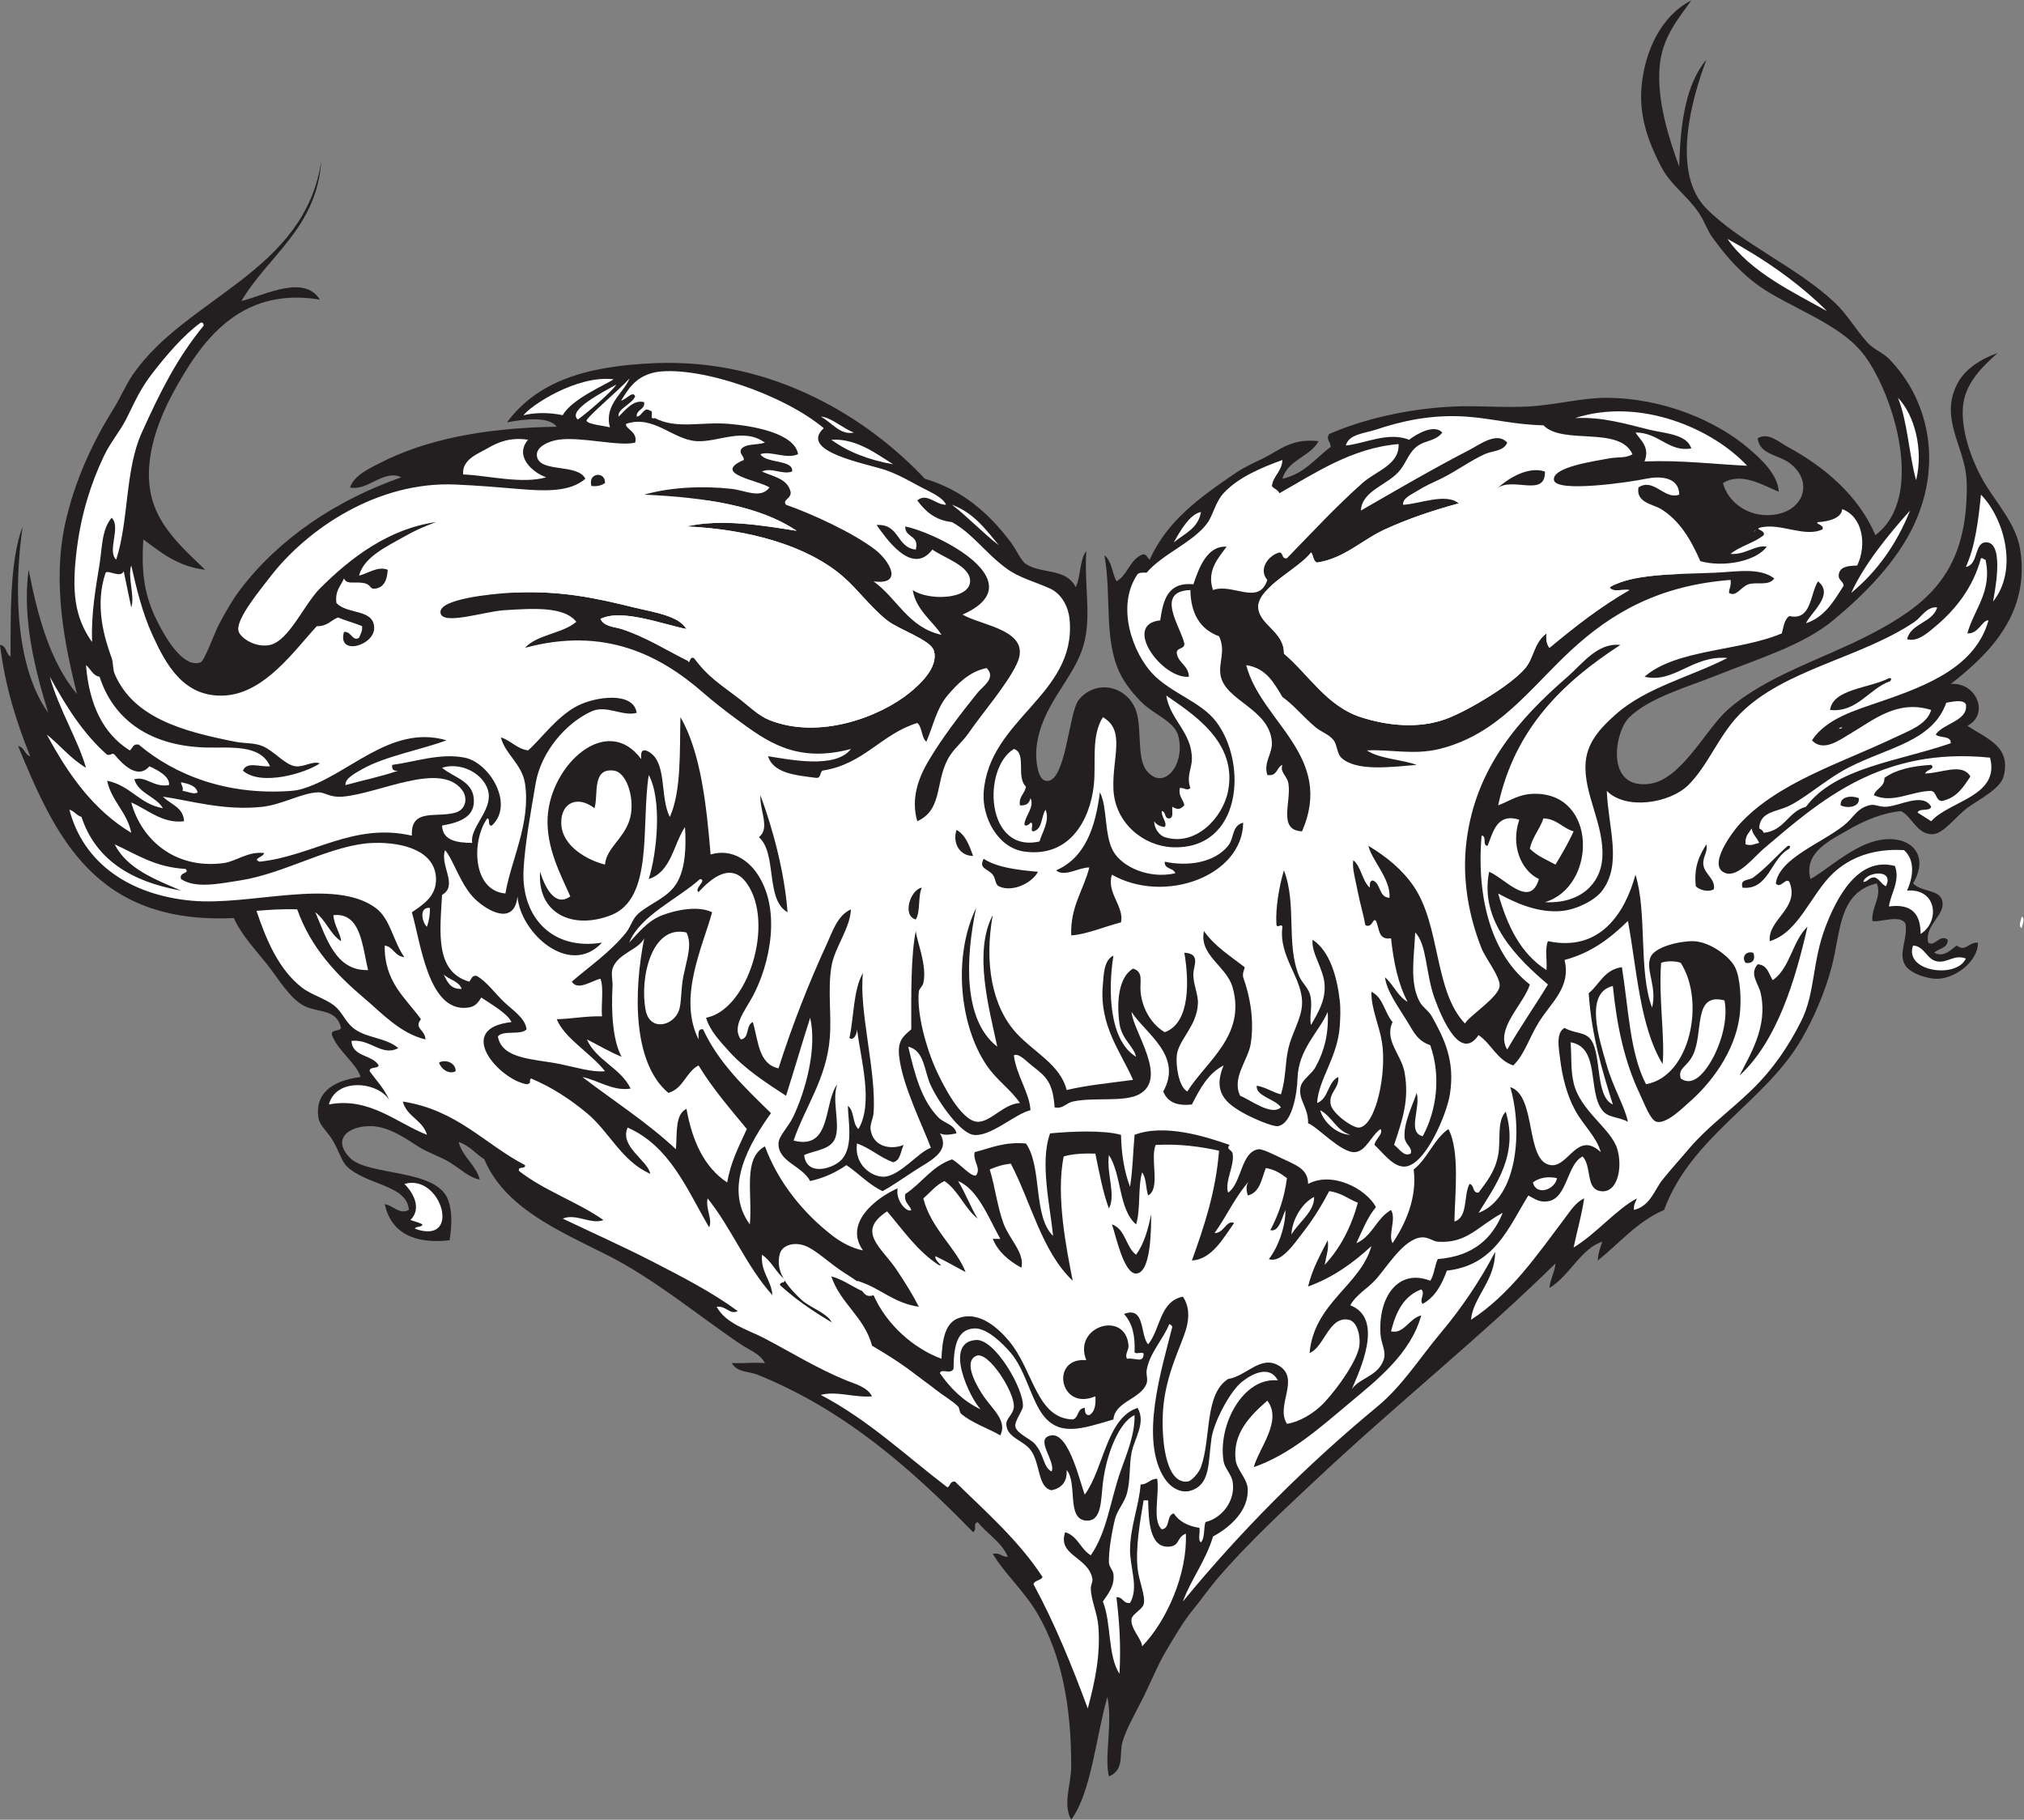
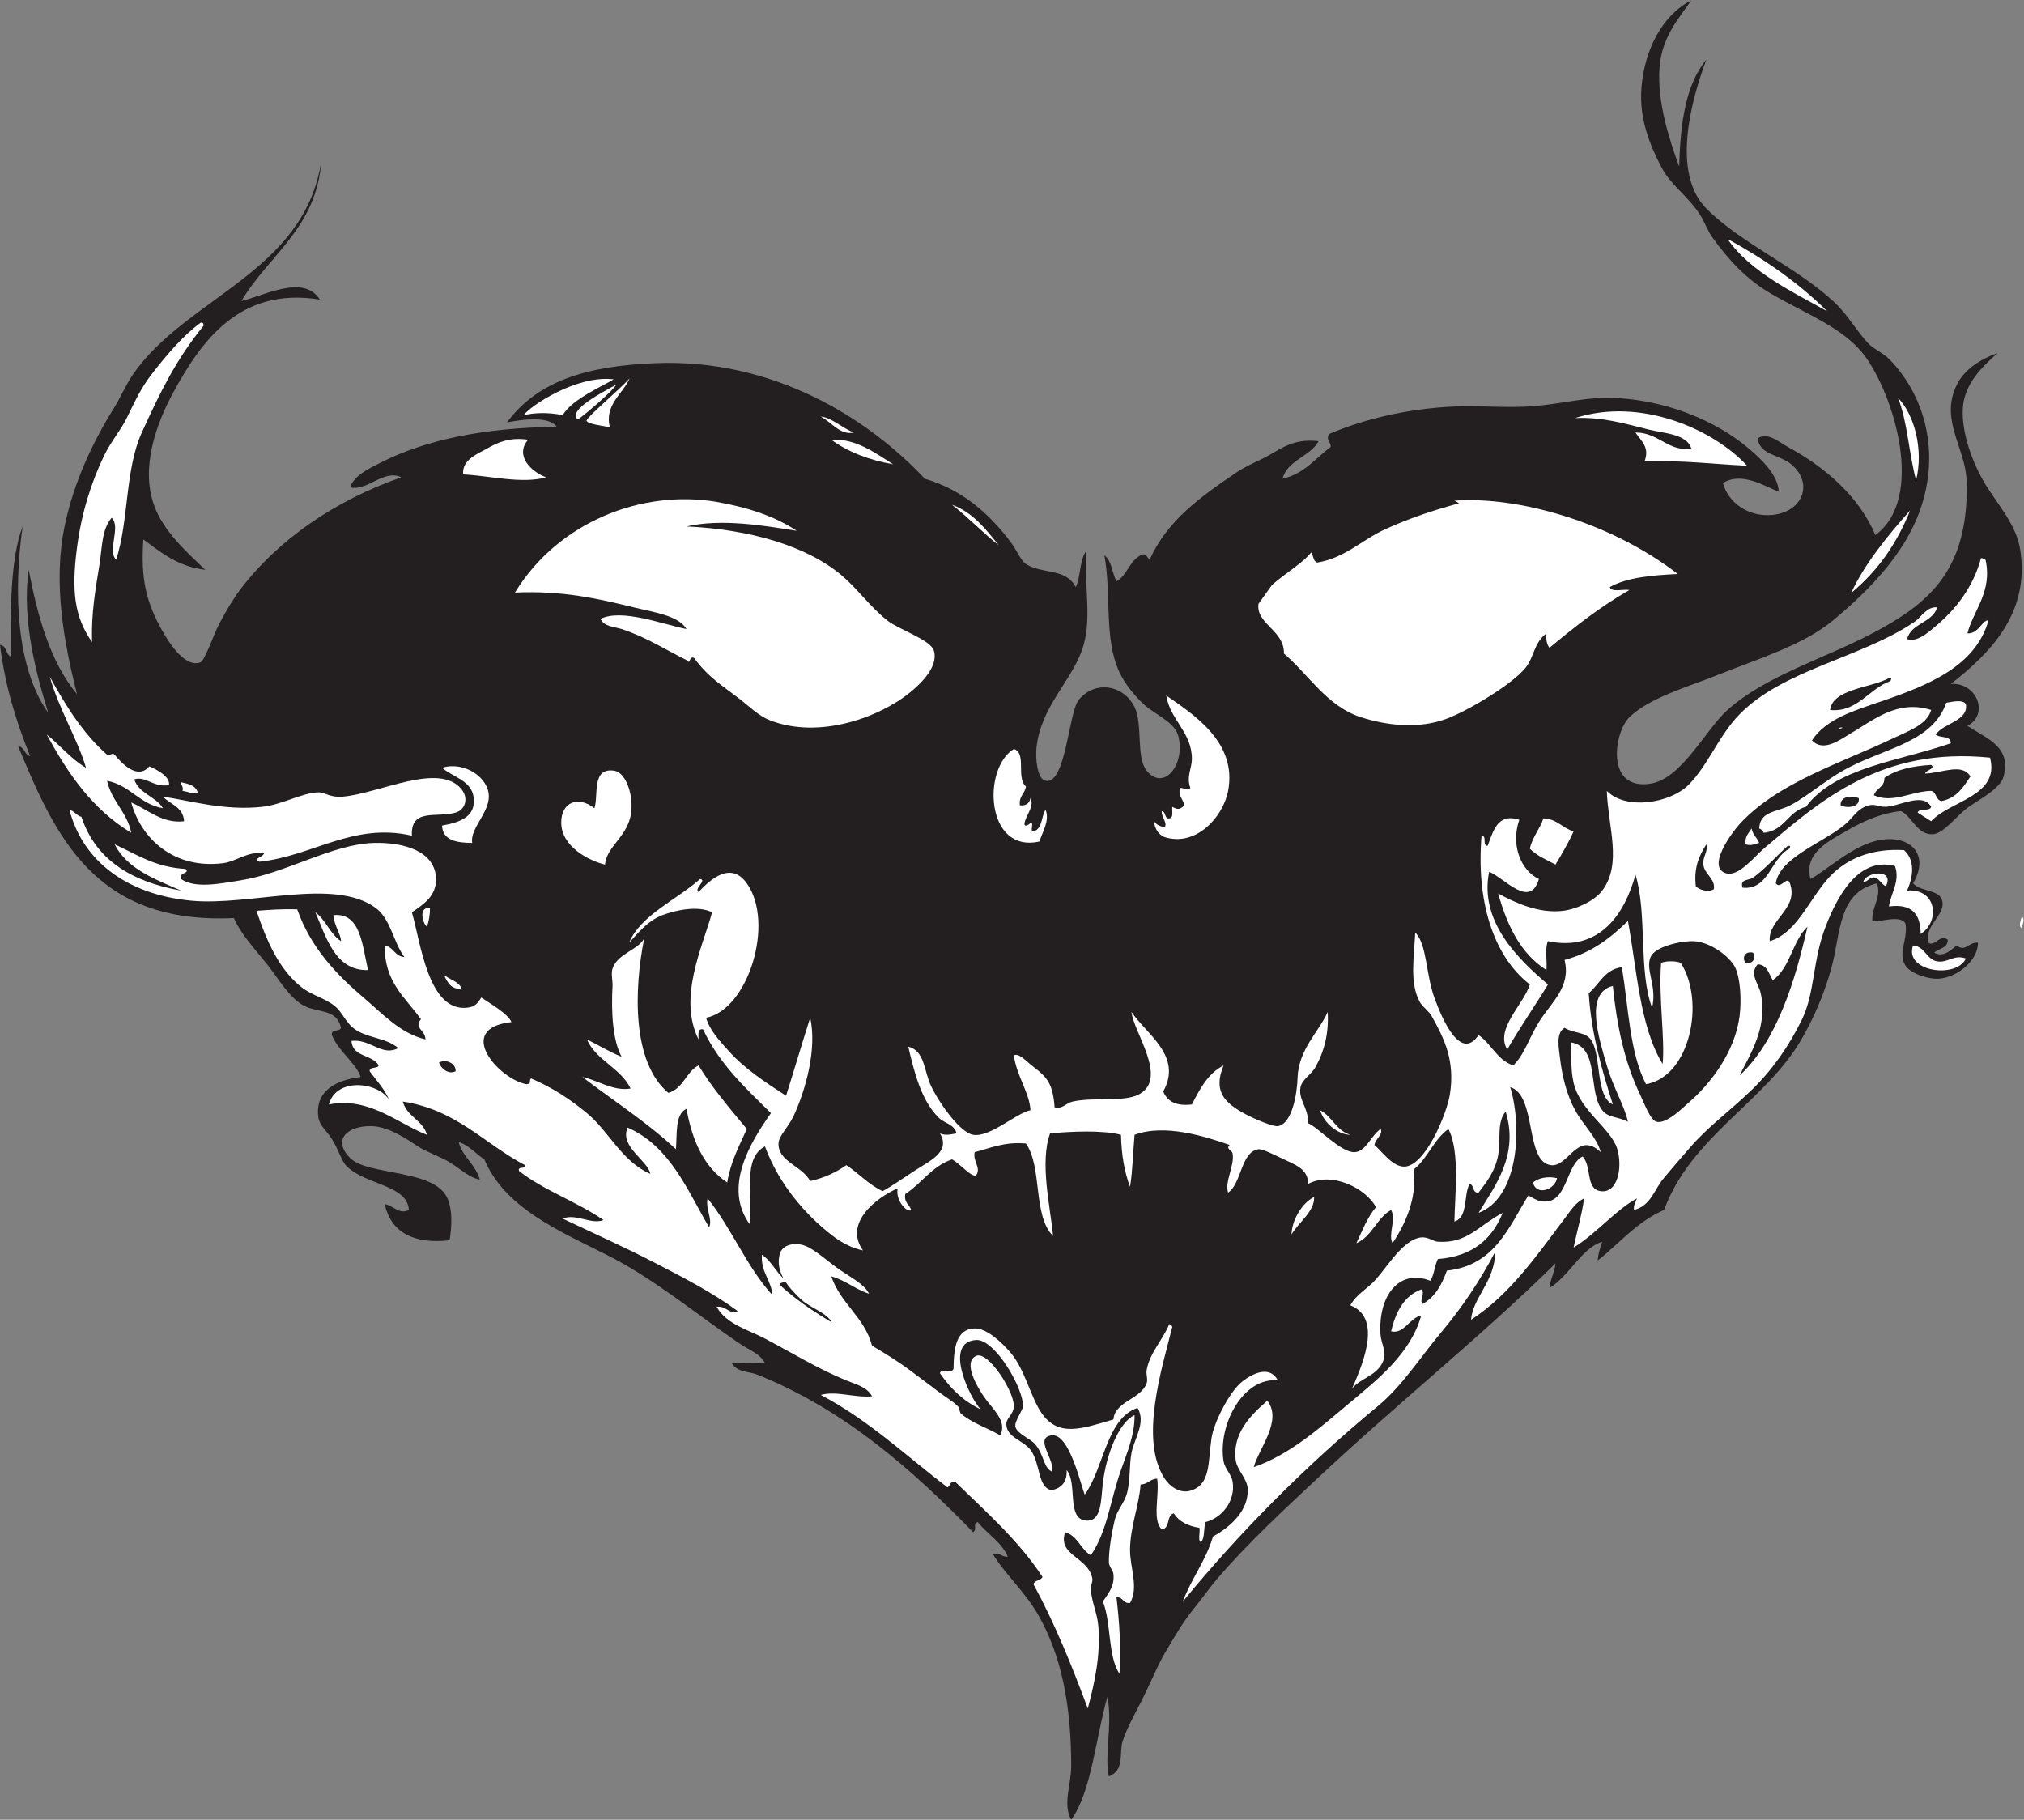
<svg xmlns="http://www.w3.org/2000/svg" viewBox="0 0 782.2 703.253" height="703.253" width="782.2" xml:space="preserve" id="svg2" version="1.1">
  <rect x="0" y="0" width="782.2" height="703.253" fill="#808080" stroke="none" />
  <defs id="defs6" />
  <g transform="matrix(1.333,0,0,-1.333,0,703.253)" id="g10">
    <g transform="scale(0.1)" id="g12">
      <path id="path14" style="fill:#231f20;fill-opacity:1;fill-rule:evenodd;stroke:none" d="M 87.484,3083.36 C 48.008,3181 14.977,3284.82 0,3405.94 c 19.902,-1.89 16.227,-26.36 30.625,-33.52 0.273,120.75 -2.535,278.25 34.996,377.04 -27.258,-189.47 -18.141,-411.73 74.356,-540.42 -33.098,106.19 -77.852,269.16 -56.864,414.75 26.813,-139.11 63.582,-268.68 139.969,-360.29 -35.902,144.15 -71.23,319.61 -34.992,490.15 26.582,125.08 81.012,240.77 139.973,335.15 21.609,34.6 36.726,71.22 56.859,100.55 154.902,225.6 497.414,295.3 546.766,620.02 C 917.402,4613.58 778.922,4536.74 699.863,4403 c 66.668,16 181.121,78.56 227.446,4.19 -234.461,38.31 -345.383,-123.75 -424.286,-268.12 -48.043,-87.9 -96.136,-215.69 -56.863,-326.77 27.805,-78.61 97.348,-138.55 148.723,-188.51 -80.403,9.57 -128.063,50.5 -179.34,87.97 -7.637,-115.73 7.812,-182.25 56.859,-268.12 17.524,-30.67 64.293,-105.65 109.36,-87.98 11.418,4.48 40.918,87.03 52.492,108.93 22.148,41.95 42.68,75.98 61.23,100.54 111.61,147.74 277.586,260.08 468.026,326.77 -50.46,24.58 -97.93,-40.89 -148.71,-29.33 11.98,34.92 54.71,54.46 87.48,71.22 133.22,68.18 303.65,101.69 511.77,104.74 -23.45,32.29 -102.57,20.81 -144.35,12.56 88.61,119.05 227.87,163.32 428.66,171.77 344.82,14.52 620.08,-161.47 782.97,-335.15 108.73,-32.04 186.08,-100.27 249.32,-184.33 16.51,-21.95 29.08,-53.36 43.74,-62.84 47.06,-30.39 115.04,-10.46 144.34,-67.03 14.9,30.42 10.76,79.08 30.63,104.73 -6.66,-109.73 18.65,-201.56 -13.13,-289.06 -33.65,-92.68 -118.42,-163.06 -131.23,-280.68 -3.28,-30.16 1.39,-91.11 26.25,-96.36 59,-12.46 66.64,198.42 96.23,234.6 47.09,57.6 130.47,43.56 161.84,-20.94 24.63,-50.63 3.55,-145.09 35,-184.34 48.86,-61 113.28,16.76 91.85,100.55 -10.41,40.74 -68.1,62.02 -100.6,92.17 -26.57,24.64 -54.93,60 -69.98,92.16 -46.1,98.5 -22.6,225.94 -43.75,339.34 21.5,-15.73 22.2,-51.36 35,-75.41 31.3,17.49 37.63,58.91 69.98,75.41 16.05,8.69 16.77,-4.64 26.25,-12.57 51.44,113.84 145.56,180.54 249.31,251.36 23.01,15.71 49.92,27.98 78.75,41.89 47.37,22.88 82.54,59.77 161.84,50.28 -25.39,-45.51 -89.47,-53.96 -104.98,-108.93 63.89,14.22 95.41,59.43 139.96,92.17 -0.12,17.47 -15.12,20.67 -4.36,37.7 93.62,40.34 221.51,73.44 363.05,79.6 68.34,2.98 142.31,-3.92 214.32,0 78.88,4.3 154.33,24.99 223.08,25.14 168.69,0.35 323.46,-67.93 415.55,-146.63 39.39,-33.67 84.63,-76.55 87.48,-125.69 -42.09,16.71 -108.28,59.1 -161.84,25.14 14.09,-54.3 72.04,-99.84 144.34,-92.16 91.48,9.72 119.57,98.01 48.11,150.81 -31.59,23.35 -86.51,24.12 -91.86,71.23 30.39,18.72 61.66,-11.21 87.5,-25.14 105.1,-56.7 205.68,-141.6 253.69,-255.56 145.39,107.84 54.12,404.82 -30.62,519.48 -59.57,80.63 -167.93,120.38 -271.19,180.15 -72.33,41.85 -124.3,99.26 -170.59,163.38 -15.16,20.99 -22.31,45.94 -39.38,71.22 -35,51.84 -81.56,80.15 -109.35,134.06 -28.63,55.57 -65.06,135.55 -56.86,230.41 9.16,105.98 58.21,207.91 144.34,251.37 -37.17,-53.06 -84.81,-106.23 -91.86,-192.71 -8.16,-100.39 28.3,-210.97 56.88,-289.07 3.05,125.55 18.85,238.89 78.73,310.01 -43.2,-114.89 -102.52,-328.21 0,-431.5 100.06,-100.8 263.28,-170.31 371.8,-272.31 38.08,-35.8 61.68,-79.92 96.23,-117.3 16.75,-18.13 43.92,-28.55 61.23,-46.08 112.54,-113.99 156.4,-297.84 74.37,-477.59 -50.33,-110.3 -145.43,-205.56 -236.21,-280.68 -86.82,-71.86 -214.43,-110.28 -336.8,-159.2 -85.68,-34.25 -194.7,-64.48 -253.71,-121.49 -44.57,-43.07 -70.86,-213.32 61.25,-192.71 90.34,14.09 160.47,157.87 223.07,213.66 112.3,100.05 278.87,147.91 419.92,222.03 150.96,79.32 253.34,164.37 271.19,360.29 2.95,32.29 4.07,76.27 0,104.73 -12.56,87.99 -76.38,167.21 -21.87,263.93 20.92,37.08 63.73,66.12 113.73,83.78 -46.88,-42.05 -96.08,-89.78 -100.61,-159.19 -4.78,-73.45 29.96,-163.46 65.63,-222.04 34.76,-57.1 89.22,-116.24 100.58,-188.52 28.99,-184 -87.05,-300.78 -201.19,-389.61 75.06,5.52 112.7,-87.86 48.11,-121.49 60.92,-39.43 127.05,-61.26 104.98,-146.62 -8.95,-34.58 -66.62,-64.37 -100.61,-87.98 -36.15,-25.11 -72.46,-78.46 -104.98,-79.6 -45.45,-1.58 -59.12,50.62 -91.85,67.03 -47.74,-4.07 -102.66,-24.81 -153.09,-54.46 -49.28,-28.95 -130.68,-64.65 -109.35,-142.43 44.9,23.65 124.25,99.79 201.21,113.11 90.5,15.66 145,-44.01 96.23,-125.68 22.59,-24.37 72.75,-18.29 83.1,-46.09 16.43,-44.08 -50.15,-70.99 -39.37,-125.68 18.94,-13.73 33.77,26.09 56.87,8.38 0.26,-25.38 -26.52,-24.87 -39.37,-37.7 28.79,-15.07 49.78,10 65.6,20.94 24.96,-20.27 32.21,9.43 61.25,8.38 0.73,-52.06 -60.8,-101.43 -113.73,-104.73 -31.72,-1.98 -81.97,15.73 -96.23,37.7 -23.08,35.56 6.9,74.23 0,121.49 -13.79,29.13 -79.45,1.97 -96.23,8.38 -2.6,41.55 27.99,69.11 13.13,108.93 -112.64,-27.16 -104.01,-141.39 -131.23,-242.98 -20.34,-75.9 -52.37,-148.99 -87.48,-209.47 -105.32,-181.46 -319.83,-280.97 -398.05,-494.35 -79.36,-34.31 -129.26,-96.83 -192.46,-146.62 1.17,21.23 7.48,37.53 13.12,54.46 -60.8,-18.72 -94.76,-99.04 -153.08,-134.06 2.54,26.89 14.94,44.34 17.5,71.22 -207.46,-204.68 -462.39,-409.7 -686.74,-620.017 -97.68,-91.582 -202.27,-187.766 -293.07,-293.262 -21.7,-25.207 -43.61,-56.691 -65.6,-83.781 -36.16,-44.512 -53.09,-75.762 -83.11,-125.684 -25.35,-42.136 -45.02,-93.535 -74.37,-150.82 -18.07,-35.254 -42.02,-78.32 -52.48,-113.106 -10.06,-33.406 6.93,-82.578 -39.38,-100.546 -14.1,59.707 11.43,150.566 -4.37,230.41 C 3177.79,243.371 3164.43,80.188 3105.61,0 c -25.24,45.352 -0.08,101.594 0,155.012 0.27,175.847 -28.09,321.453 -96.23,439.883 -38.68,67.214 -97.29,118.906 -131.22,175.945 22.11,4.426 25.03,-9.551 43.74,-8.379 -18.76,43.469 -59.71,65.695 -87.47,100.547 -15.91,-6.25 0.14,-18.809 -13.13,-29.324 -176.25,180.586 -370.67,354.116 -625.5,456.636 -25.69,10.34 -57.4,5.49 -74.36,33.52 40.79,-0.83 61.61,2.41 96.24,0 -13.09,26.48 -45.3,37.88 -69.99,54.45 -121.15,81.34 -250.4,190.11 -389.3,259.75 -141.19,70.78 -294.96,136.55 -354.3,276.49 -25.18,16.38 -42.86,39.95 -74.36,50.27 11.71,-44.64 49.19,-64.6 61.24,-108.92 -31.32,5.81 -56.11,31.16 -87.49,50.27 -28.38,17.29 -64.48,28.3 -91.85,46.09 -29.5,19.18 -84.23,57.93 -135.59,58.65 -66.95,0.93 -114.575,-37.99 -61.24,-92.17 52.55,-53.39 250.29,-30.17 284.32,-121.49 12.28,-32.96 11.15,-72.89 4.36,-117.3 -104.69,-11.62 -169.98,22.93 -188.09,104.73 24.01,-3.12 41.73,-31.33 70,-16.76 -4.78,72.73 -121.64,71.08 -179.34,125.69 -16.448,15.56 -23.546,47.81 -43.741,79.59 -15.711,24.73 -36.039,39.55 -39.375,62.85 -9.473,66.39 35.109,106.26 122.476,117.29 -11.66,39.13 -64.988,74.59 -83.101,121.5 -3.09,18.31 22.75,8.92 26.246,20.94 -12.367,55.05 -64.098,43.19 -104.981,62.85 -43.238,20.78 -78.469,82.98 -109.355,121.48 -37.028,46.16 -75.473,86.84 -96.227,134.06 -402.097,-19.24 -517.402,236.2 -625.496,498.53 18.832,-2.9 17.977,-24.67 34.988,-29.32 v 0" />
-       <path id="path16" style="fill:#ffffff;fill-opacity:1;fill-rule:evenodd;stroke:none" d="m 2388.27,4034.34 c -74.29,-68.31 123.82,-102.48 179.33,-121.49 35.29,-12.08 68.88,-31.4 96.23,-46.09 31.67,-17 70.33,-32.49 78.74,-54.46 -30.54,-0.11 -55.57,36.11 -83.12,12.58 22.89,-31.16 51.09,-57.22 100.61,-62.85 61.23,-34.45 95.7,-88.6 157.46,-134.06 38.16,-28.07 80.49,-37.42 126.86,-58.65 33.02,-15.12 53.53,-51.68 56.85,-92.16 17.87,-217.37 -233.97,-285.14 -249.32,-498.54 -5.19,-72.29 40.55,-161.03 118.11,-171.76 129.57,-17.92 190.1,89.75 201.21,192.71 6.97,64.69 -8.55,141.57 26.23,196.9 66.97,-38.39 26.37,-117.19 30.63,-209.47 4.55,-98.68 88.49,-164.07 170.58,-167.57 201.43,-8.57 219.49,242.86 126.86,364.47 -43.65,57.32 -130.2,82.11 -183.71,138.25 -55.75,58.46 -108.54,193.71 -43.75,289.06 5.17,4.83 15.47,4.75 26.25,4.2 45.5,53.93 133.22,86.95 174.96,142.43 18.12,24.09 23.32,60.86 48.12,87.98 41.33,45.21 108.5,73.89 170.59,96.35 -1.58,-33.38 -26.04,-44.89 -30.63,-75.41 5.67,-8.54 18.11,-10.59 21.88,-20.94 102.15,57.2 209.82,131.35 345.55,142.44 2.67,-60.24 -64.38,-77.04 -104.97,-113.12 -76.93,-68.36 -148.94,-146.26 -218.71,-217.85 -16.42,-3.15 -9.53,16.01 -21.87,16.76 -33.48,-9.01 -61.17,-49.78 -35,-79.59 -24.67,-76.06 -100.14,-8.43 -157.46,-29.33 -19.75,57.03 17.26,94.89 39.37,125.68 -56.29,3.35 -79.78,-60.24 -96.23,-108.92 -75.7,6.86 -87.73,-47.25 -96.23,-104.73 -110.84,-11.15 5,-170.61 83.11,-163.39 -0.8,32.77 -29.77,38.52 -35,67.03 -2.35,19.02 23.32,11.19 21.87,29.33 -11.17,49.32 -86.48,151.24 17.5,155 1.13,-70.13 29.38,-114.29 83.11,-134.06 20.35,-42.94 -2.19,-75.84 4.37,-113.11 13.09,-74.21 141.04,-96.21 148.71,-192.71 2.76,-34.5 -25.15,-59.1 -13.12,-96.35 29.74,-4.75 26.15,22.43 43.75,29.32 -8.17,-21.6 13.94,-31.6 17.5,-54.46 8.42,-54.33 -31.49,-134.82 39.35,-138.25 95.02,218.48 -118.47,316.74 -161.83,481.78 58.4,-8.31 80.27,-51.6 104.98,-92.17 32.97,-23.38 60.97,-58.37 96.23,-87.98 16.5,-13.85 38.75,-19.92 52.48,-37.7 9.63,-12.45 9.65,-38.67 21.87,-50.27 42.74,-40.55 143.03,-27.24 218.72,-20.95 -45.67,16.32 -107.27,17.37 -144.36,41.9 65.68,3.89 135.31,-14.24 209.96,4.19 171.27,42.26 259.57,172.36 380.55,284.87 119.33,110.98 257.91,189.37 463.65,205.28 3.01,-16.85 -4.18,-23.92 -4.38,-37.71 21.57,-12.95 33.93,17.84 56.88,25.14 23.79,7.57 58.81,-5.96 74.36,16.76 -41.47,32.53 -109.87,19.46 -170.59,16.76 -110.22,-4.91 -236.33,-1.46 -306.19,-41.9 5.06,-16.1 38.32,-5.19 56.85,-8.38 -84.9,-48.53 -159.25,-107.2 -231.81,-167.57 -7.56,9.52 -10.57,23.4 -8.75,41.89 -37.31,-28.03 -35.04,-68.84 -61.23,-100.54 -39.77,-48.11 -163.91,-122.55 -227.46,-146.63 -82.8,-31.36 -176.02,-19.42 -249.32,4.19 -98.95,31.87 -151.99,124.43 -223.09,184.33 1.45,65.88 -75.6,83.86 -74.35,138.25 1.25,54.59 119.45,109.63 153.08,155 7.25,-8.42 5.53,-25.42 17.5,-29.32 79.54,12.42 130.32,66.07 196.84,96.35 66.41,30.24 133.36,53.33 214.34,75.41 -38.62,30.93 -114.91,-2.11 -161.86,-4.19 -2.11,19.89 25.98,30.5 43.75,41.9 19.61,12.57 42.97,22.61 65.61,33.51 43.57,20.98 85.15,52.38 126.85,71.22 23.42,10.58 55.51,8.16 65.61,33.52 -29.5,33.38 -80.04,-5.82 -109.36,-20.95 -105.57,-54.51 -216.64,-119.41 -314.92,-175.95 3.14,59.05 80.04,74.2 113.71,117.3 20.16,25.78 26.19,53.5 52.5,71.22 23.63,15.92 50.55,12.66 69.98,37.7 -24.47,25.57 -75.06,-4.73 -96.23,-20.95 -61.27,23.94 -125.86,-10.62 -183.71,-16.75 8.79,33.41 55.47,35.32 87.48,46.08 69.02,23.19 158.28,45.09 262.44,37.7 77.09,-5.46 136.95,-23.33 223.09,-25.14 56.79,-58.37 220.78,-0.69 258.06,-83.78 -19.08,-12.47 -41.99,-7.14 -69.98,-12.57 -37.83,-7.34 -164.9,-24.7 -157.46,-62.84 7.13,-36.61 217.85,-6.02 266.82,4.19 36.07,7.52 95.45,8.12 96.23,-46.08 -43.36,-15.71 -74.02,50.23 -118.11,20.94 -7.81,-44.35 41.96,-48.22 65.61,-62.83 53.61,-33.12 85.7,-87.29 113.73,-150.83 66.62,-18.83 161.82,-0.79 192.46,41.9 -32.19,6.4 -61.62,-24.25 -104.98,-20.95 27.29,22.76 68.96,31.72 96.23,54.46 5.74,14.28 -23.96,15.61 -13.12,20.95 59.16,17.37 130.52,-29.41 183.71,-4.19 5.74,14.27 -23.97,15.61 -13.11,20.95 36.33,1.94 68.93,13.89 69.98,37.71 59.02,-21.47 72.6,-102.11 43.73,-163.39 -17.67,-1.61 -44.74,0.21 -52.48,-20.94 -6.13,-22.63 11.82,-22.21 13.13,-37.71 -28.34,-44.07 -54.07,-90.66 -109.36,-108.92 14.49,31.83 83.42,83.11 35,121.49 -23.65,-37.4 -18.59,-115.11 -83.12,-100.55 -14.54,-9.81 -16.72,-31.45 -21.86,-50.27 -122.03,-52.09 -305.72,-45.13 -398.05,-125.68 85.86,-20.4 138.27,62.8 240.57,54.46 -104.69,-54.03 -236,-85.35 -323.67,-163.38 -35.49,-31.58 -82.21,-75.47 -87.48,-138.25 -7.78,-92.31 55.58,-181.49 48.1,-280.69 -5.52,-73.22 -64.57,-130.92 -166.21,-125.68 150.14,44.39 153.5,316.3 -30.62,314.2 -44.61,-0.5 -67.11,-18.96 -104.98,-33.51 47.93,222.22 187.38,356.78 354.31,465.02 -66.34,7.12 -109.18,-53.96 -153.1,-92.17 -136.94,-119.11 -266.43,-260.4 -293.07,-477.58 -13.3,-108.48 6.21,-215.12 43.75,-310.02 10.98,-27.75 54.47,-82.8 52.48,-108.91 -2.46,-32.6 -87.89,-86.08 -100.6,-108.93 -90.12,94.98 -70.08,282.5 -148.71,397.99 -33.15,48.67 -79.54,86.16 -131.24,117.3 9.38,-41.71 65.26,-96.3 61.25,-150.82 -31.87,1.59 -24.29,40.97 -48.12,50.28 -9.55,-0.62 -9.39,-10.56 -8.75,-20.95 -23.13,19.73 -24.36,60.46 -48.11,79.59 -4.33,-20.99 6.43,-57.49 13.13,-92.16 6.58,-34.14 16.91,-67.41 21.85,-96.36 21.41,-9.04 21.24,24 30.63,12.57 10.59,-20.58 5.16,-56.51 43.75,-50.27 7.34,-69.77 20.92,-133.57 48.11,-184.33 -29.34,16.58 -40.88,50.22 -65.61,71.22 4.77,-41.11 40.18,-87.67 65.61,-129.87 19.16,-31.78 29.02,-53.98 65.6,-67.03 32.21,-91.47 17.74,-190.7 -21.85,-263.93 -46.12,11.58 -5.22,81.15 -17.5,125.69 -9.75,-31.05 -39.3,-88.76 -35,-129.87 2.26,-21.57 24,-28.02 17.5,-46.09 -20.34,-10.73 -34.2,16.25 -48.11,25.14 24.06,72.42 44.57,129.35 30.61,209.46 -9.2,52.86 -59.89,93.01 -34.99,146.63 -23.06,26.79 -27.16,71.74 -61.25,87.98 -1.23,-48.55 22.7,-96.56 30.63,-146.63 13.96,-88.17 -16.86,-239.82 -65.61,-247.17 -17.89,-2.7 -77.83,40.19 -83.12,67.03 -6.7,34.02 26,47.47 21.87,79.59 -31.05,-14.94 -27.63,-62.9 -61.23,-75.4 3.48,67.5 59.22,132.2 65.61,222.03 1.6,22.57 2.89,50.55 0,75.41 -7.7,66.37 -27.89,142.63 -78.73,175.95 -4.43,-40.27 33.36,-84.52 35,-134.05 1.48,-45.58 -20.12,-78.33 -39.38,-113.12 -6.75,23.76 7.04,59.6 -4.37,92.17 -6.21,17.73 -23.13,31.85 -30.63,50.27 -38.12,93.71 -5.72,207.59 -43.73,305.82 -13.53,-44.96 -24.53,-107.69 -21.87,-155.01 1.4,-16.55 13.53,3.11 17.5,-8.37 -11.94,-88.87 61.03,-150.2 56.85,-226.23 -2.26,-41.29 -29.16,-82.31 -39.35,-125.68 -10.37,-44.04 -6.68,-86.8 -21.88,-134.06 -25.48,6.31 -42.89,20.38 -69.98,25.13 -4.1,-30.5 53.4,-38.18 69.98,-62.83 -27.87,-25.59 -86.91,21.07 -118.1,33.52 -25.41,52.06 23.34,103.79 30.62,150.81 10.53,67.93 -1.62,136.48 -21.87,192.71 -2.54,13.6 2.99,19.49 4.37,29.33 -41.87,32.5 -87.85,61.08 -118.1,104.73 -14.89,-70.85 65.39,-100.79 83.1,-163.38 39.65,-140.06 -77.38,-214.79 -131.21,-301.64 -25.66,13.14 -33.77,76.9 -30.62,104.73 5.19,46.05 58.83,84.27 61.25,150.82 0.99,27.76 -15.06,58.05 -13.13,87.98 1.41,21.99 20.78,56.39 -26.25,58.65 13.07,-76.58 18.93,-203.23 -56.85,-230.41 -35.78,20.93 -65.02,64.72 -70,117.3 -2.89,30.59 9.49,57.43 -21.86,67.02 -42.58,-24.7 -47.85,-98.47 -39.37,-159.19 6.36,-45.63 41.36,-65.99 48.1,-96.36 -78.08,47.34 -81.81,192.15 -65.6,293.26 -28.36,-13.32 -28.07,-56.66 -30.63,-83.78 -11.17,-119.33 51.76,-194.39 87.5,-276.51 -65.16,-8.81 -132.83,-15.22 -192.46,-29.33 -18.65,73.43 -92.77,107.9 -144.35,163.39 -72.68,78.21 -94.69,204.96 -69.99,343.53 -56.84,-107.64 -9.6,-273.42 13.13,-381.23 -100.06,77.33 -91.81,258.06 -61.24,402.18 -67.57,-139.38 -48.86,-339.58 30.62,-456.64 29.62,-43.63 70.42,-70.12 96.22,-108.92 -47.38,-2.43 -84.84,-55.6 -122.46,-54.46 -48.83,1.45 -104.2,114.22 -122.48,155 -25.56,57.01 -54.45,157.69 -48.12,222.04 0.91,9.22 10.93,15.51 13.13,25.14 11.59,50.9 -18.51,118.92 -21.87,150.81 -14.52,-71.39 -13.31,-186.26 -13.13,-284.88 -22.55,-20.25 -40.54,-31.07 -34.99,-79.6 9.59,-83.74 68.67,-201.39 91.85,-263.92 -34.01,-10.43 -89.87,-81.94 -135.6,-83.79 -36.14,-1.46 -87.17,34.8 -78.72,96.35 39.61,-13.72 65.8,-40.3 104.97,-54.46 22.15,5.33 21.18,32.79 30.62,50.28 -35.25,-14.45 -89.51,-7.45 -96.23,46.08 -1.68,13.33 7.61,31.23 8.75,46.08 9.07,118.27 -43.53,299.61 -30.62,406.37 -28.32,-48.29 -25.79,-126.12 -39.36,-188.52 11.4,-8.83 22.17,9.78 21.87,25.13 12.29,-92.34 47.84,-214.57 4.37,-289.06 -18.07,14.81 -11.23,53.48 -30.62,67.03 -0.19,-38.23 17.39,-115.83 -17.49,-155.01 -24.07,-27.03 -102.62,-51.13 -109.37,12.57 35.27,15.22 81.21,15.26 91.87,54.46 11.41,41.97 -12.08,108.85 4.37,150.82 -40.72,-53.28 -15.16,-192.02 -126.85,-163.38 33.14,97.46 95.46,179.05 104.98,297.44 5.35,66.48 -6.21,137.65 4.37,205.28 8.92,57 54.59,111.57 56.86,167.57 -39.3,-17.4 -53.58,-65.06 -69.98,-100.55 -51.76,-112 -100.45,-235.85 -139.97,-360.28 -58.56,12.34 -58.41,80.9 -74.36,134.06 -21.11,-7.7 -8.84,-47.39 -34.99,-50.27 -26.82,37.2 11.83,82.47 34.99,125.68 48.04,89.61 86.22,253.7 8.75,360.28 -19.18,26.4 -65.57,69.63 -131.22,50.27 -11.37,135.22 -27.59,295.92 -87.48,397.99 -2.57,-94.9 3.36,-212.84 -30.62,-289.06 -31.01,56.88 -4.47,168.88 -69.99,192.71 -15.67,2.43 -13.3,-12.41 -13.13,-25.14 -99.11,134.16 -262.37,-15.59 -271.19,-167.57 -5.22,-90.08 39.86,-171.34 65.62,-230.42 -46.51,-34.1 -75.57,32.96 -87.49,71.22 -8.99,-121.48 94.88,-168.94 205.59,-125.68 124.23,48.54 86.7,259.86 109.34,406.37 39.16,-72.14 23.9,-225.75 0,-301.63 65.35,21.2 71.25,99.34 104.98,150.81 4.12,-59.76 0.79,-118.19 -21.86,-159.19 -25.18,-45.58 -78.55,-61.16 -113.74,-92.17 -16.49,-14.55 -21.75,-37.89 -34.98,-54.46 -45.71,-57.21 -107.87,-99.35 -157.47,-142.44 17.1,-28.18 59.39,3.75 83.11,8.38 10.16,-27.97 1.48,-73.98 4.37,-108.92 -47.72,1.01 -85.77,-7.23 -131.22,-8.38 23.02,-56.29 98.76,-98.01 139.97,-150.82 -38.24,-3.44 -82.98,11.11 -131.22,20.95 -73.76,15.04 -167.12,12.82 -179.34,79.6 14.35,19.77 67.06,2.8 83.11,20.94 -3.62,32.82 -40.3,55.36 -65.61,79.6 -26.66,25.53 -48.44,57.2 -78.74,75.41 -15.23,2.01 -15.28,-10.51 -21.87,-16.76 -100.91,28.91 -84.34,147.36 -78.74,251.36 48.02,27.64 -7.35,85.79 8.76,129.87 24.26,-27.41 45.44,-102.76 87.47,-142.44 41.29,-38.96 113.96,-74.16 122.48,8.38 7.93,-106.33 151.48,-235.47 244.95,-134.06 -142.42,-23.71 -233.84,72.15 -227.45,209.47 3.47,74.34 21.64,171.96 34.99,251.36 15.65,93.08 88.83,176.29 161.84,209.47 43.65,19.83 90.58,-15.47 131.23,-4.19 -8.82,62.49 -118.63,47.3 -170.59,20.94 -61.22,-31.05 -108.91,-99.71 -144.35,-129.86 -33.9,5.22 -48.91,28.55 -78.73,37.7 11.52,-47.47 61.47,-77.33 69.98,-134.06 17.16,-114.33 -41.23,-223.72 -56.86,-318.39 -96.49,8.13 -98.56,154.2 -52.49,217.85 9.84,-1.74 -0.65,-22.98 13.12,-20.95 66.35,61.42 -6.73,182.66 -78.73,196.9 -71.36,14.11 -142.82,-12.19 -209.96,-20.95 -2.03,-13.11 3.8,-18.7 17.5,-16.76 -48.13,-16.74 -102.19,-27.8 -153.1,-41.89 -2.467,18.7 27.88,34.52 48.12,46.09 65.37,37.34 167.98,55.48 244.95,83.78 -165.08,48.33 -287.71,-105.65 -424.287,-142.44 -7.617,-2.05 -18.871,-3.64 -26.242,-4.19 -186.863,-13.88 -338.387,46.53 -441.793,134.06 -18.285,3.56 -17.313,-11.34 -26.242,-16.75 -77.539,48.61 -117.653,133.09 -126.844,247.17 13.938,-10.39 18.481,-29.78 39.359,-33.52 40.926,-126.4 148.571,-201.64 310.567,-205.27 68.59,-1.55 155.601,10.36 183.711,-54.47 -32.114,-2.06 -67.418,14.76 -78.735,-12.57 51.664,-45.6 179.465,-8.23 223.075,20.95 -20.02,8.36 -46.336,-11.06 -69.985,-8.38 -30.847,3.51 -61.601,44.04 -96.23,58.65 -23.633,9.98 -51.742,7.27 -78.727,12.57 -150.637,29.57 -295.773,68.95 -349.929,196.9 -5.879,13.89 -3.731,32.36 -8.747,46.08 -21.246,58.17 -49.711,152.34 -17.503,247.18 8.21,8.37 43.769,-16.64 52.488,4.18 6.887,-35.3 14.894,-69.52 21.875,-104.73 11.125,32.85 -11.414,87.92 0,121.49 14.398,-62.85 31.312,-135.73 61.242,-201.08 38.711,-84.58 90.145,-182.86 209.953,-175.96 116.727,6.73 203.953,133.46 266.817,201.09 30.16,-0.95 40.445,17.12 61.242,25.13 22.395,-9.27 47.735,-15.73 69.985,-25.13 1.44,-15.35 -4.86,-23.28 -8.75,-33.51 -18.66,-12.68 -21.97,19.12 -43.739,16.75 -20.391,-70.84 89.099,-40.22 87.489,12.57 -1.69,55.09 -77.44,37.26 -109.36,71.22 -4.86,35.38 12.496,49.47 21.871,71.22 8.269,-17.7 25.429,-9.43 52.489,-12.57 29.43,-3.42 19.27,-20.09 39.37,-16.76 22.87,3.8 33.34,23 34.99,54.47 -28.52,11.86 -58.05,-11.38 -83.11,-16.76 13.76,54.06 81.27,84.69 131.23,113.11 30.64,17.44 53.49,27.62 91.85,41.89 -136.3,-18.87 -247.83,-103.3 -336.811,-192.71 -45.743,-45.97 -89.344,-150.9 -144.34,-163.38 -41.989,-9.53 -88.281,21.15 -91.856,41.89 -5.886,34.2 60.434,114.14 91.856,155.01 106.367,138.33 310.521,278.25 538.011,268.11 68.69,-3.05 128.81,-8.28 179.34,-12.57 78.86,-6.67 151.52,-9.98 196.83,29.33 -22.21,44.6 -128.87,17.29 -139.96,62.84 -7.22,29.61 34.78,46.31 61.23,50.27 65.06,9.75 175.61,-20.06 223.08,-8.37 8.79,32.24 -30.86,40.14 -26.24,54.46 80.02,27.21 135.42,-46.73 205.58,-50.27 61.8,-3.12 134.81,40.8 196.84,-4.19 -22.56,-7.73 -59.32,-1.84 -69.99,-20.95 -2.88,-15.33 9.46,-16.07 8.75,-29.33 -94.59,-40.7 42.82,-58.52 74.36,-79.6 -24.29,-34.35 -71.57,-8.4 -109.36,-4.19 -82.6,9.22 -177.73,5.19 -253.69,-16.75 175.55,-7.81 333.93,-32.08 441.78,-104.74 -97.91,15.39 -217.07,35.74 -319.3,12.57 182.86,-8.42 348.2,-55.8 450.53,-142.43 45.72,-38.72 79.92,-88.83 131.21,-129.87 33.46,-26.77 126.36,-56.29 135.6,-87.98 14.42,-49.4 -44.68,-100.8 -69.99,-121.49 -84.47,-69.08 -260.99,-137.5 -406.78,-79.6 -31.29,12.43 -60.36,41 -83.11,58.65 -56.37,43.74 -92.36,63.56 -135.6,121.49 -13.71,6.95 -12.33,-20.89 -17.5,-8.37 -61.44,30.14 -121.35,69.13 -192.46,92.16 -20.02,6.48 -50.43,6.52 -61.23,29.32 61.32,30.52 178.73,-15.11 249.33,-29.32 -23.04,39.06 -93.12,48.13 -153.1,62.84 -107.33,26.32 -216.08,51.33 -363.06,41.89 -46.01,-2.95 -205.15,-17.26 -196.82,-58.65 7.17,-35.68 126.97,4.68 183.71,8.38 88.94,5.81 174.92,10.76 209.95,-33.51 -39.89,-34.42 -113.51,-36.52 -148.72,-75.41 231.06,62.59 392.15,-21.74 516.15,-129.87 30.09,-26.25 65.07,-53.6 100.6,-79.6 84.81,-62.06 170.53,-125.87 328.05,-83.78 -44.61,-58.79 -177.98,-30.49 -240.57,-20.95 16.46,-49.87 79.6,-55.03 139.97,-62.84 14.06,-0.89 10.65,14.94 17.5,20.94 120.91,18.27 169.78,105.51 275.56,138.25 14.82,-12.34 11.44,-42.11 26.25,-54.46 20.51,47.97 29.48,96.3 61.24,134.06 27.26,32.4 63.73,70.01 113.73,79.6 28.29,-29.21 -11.36,-52.72 -26.24,-71.22 -47.69,-59.27 -104.41,-132.66 -144.36,-201.09 -26.53,-45.46 -49.98,-106.16 -30.62,-171.76 77.8,34.92 49.34,123.74 96.23,192.71 14.9,21.9 36.69,39.87 52.5,62.84 41.27,59.94 111.48,140.07 139.97,201.09 45.66,97.8 -101.29,109.35 -157.47,142.43 210.94,93.77 -70.12,235.55 -166.21,255.55 -1.25,-33.31 41.84,-24.16 30.62,-67.03 -56.71,5.74 -46.5,75.58 -113.73,71.22 23.61,-32.22 101.39,-151.26 161.84,-71.22 33.46,-24.17 110.8,-47.41 109.35,-92.16 -1.75,-53.95 -123.19,-56.09 -166.21,-25.14 8.72,-58.68 63.43,-95.62 83.1,-129.86 -96.97,21.62 -128.35,106.09 -196.83,155 88.27,-11.89 46.24,60.2 4.37,92.16 -66,50.38 -187.44,105.37 -258.07,129.87 -12.15,14.7 16.91,17.93 13.13,37.7 -8.56,37.9 -50.26,44.04 -83.11,58.66 28.34,13.16 59.46,-10.3 87.48,0 5.55,35.2 -75.2,22.53 -91.86,50.27 30.02,11.08 74.28,-15.56 109.35,0 -10.03,60.65 -129.23,82.1 -201.2,87.98 -80.34,6.56 -150.67,-16.3 -214.34,16.75 -18.4,-6.46 -0.69,21.68 -13.12,20.95 -19.15,14.25 -22.38,-15.72 -39.36,-16.76 -1,21.91 24.16,18.75 21.87,41.9 -31.9,8.8 -55.41,-24.55 -74.37,-41.9 -4.33,22.38 38.42,35.77 48.12,58.65 -6.61,17.73 -25.13,-8.77 -40.76,-12.28 20.74,33.22 42.94,73.58 106.37,83.51 125.93,16.06 365.89,-66.66 481.16,-163.39 z M 5743.2,3841.63 c 67.54,-68.83 108.91,-218.12 34.98,-310.01 2.84,17.79 34.95,167.56 -17.5,171.76 -38.75,3.1 -22.67,-64.45 -61.23,-71.22 26.59,58.34 36.12,132.99 43.75,209.47 z M 3315.57,925.852 c 4.37,0 8.75,0 13.12,0 1.43,-53.196 2.46,-139.043 61.23,-134.063 31.96,2.703 19.59,25.723 48.13,37.703 4.8,-115.625 -54.87,-252.586 -126.86,-326.765 -0.17,20.105 -34.98,52.507 -30.6,79.597 2.22,13.875 30.33,26.856 34.98,41.895 7.03,22.687 -13.77,67.004 -17.5,104.726 -6.19,62.637 7.75,139.211 17.5,196.907 z m -603.62,707.998 c 30.43,-14.14 58.25,-30.79 87.48,-46.08 -26.11,68.65 -100.98,126.64 -122.47,213.65 19.98,17.17 35.99,38.13 61.23,50.27 40.88,-27.87 57.93,-78.58 96.24,-108.92 -21.07,34.29 -35.54,74.89 -56.88,108.92 57.26,-23.38 88.97,-107.5 122.48,-167.57 -7.29,0 -14.58,0 -21.87,0 16.24,-38.91 47,-63.91 83.11,-83.79 10.27,43.26 -35.34,82.38 -52.48,129.88 -17.94,49.65 -23.39,103.03 -39.37,155 18.15,7.74 37.28,14.57 61.23,16.75 59.31,-113.55 89.88,-254.66 179.33,-339.33 -17.6,90.63 -49.32,244.19 -26.23,360.28 25.47,7.72 57.36,9.28 91.86,8.38 11.56,-54.56 21.28,-110.87 39.35,-159.2 21.11,39.51 -7.62,100.79 0,155.01 37.23,-56.5 27.77,-157.74 78.73,-201.08 13.71,42.73 4.75,107.16 17.5,150.81 12.52,-15.95 10.33,-45.96 17.5,-67.03 37.07,20.35 4.65,107.25 21.88,146.63 70.74,3.51 129.06,-4.87 183.71,-16.76 -9.83,-121.87 -43.81,-220.58 -78.73,-318.39 58.28,3.44 91.44,65.58 122.46,108.93 -22.89,9.43 -29.03,-29.89 -56.86,-29.33 35.24,48.63 60.51,106.82 100.61,150.81 -10.43,-11.46 -8.67,-25.31 -4.38,-41.89 36.08,8.75 40.04,48.24 52.48,79.59 26.27,-4.18 44.14,-16.38 61.25,-29.32 -7.56,-58.41 -25.13,-107.2 -48.12,-150.81 25.25,-6.45 33.77,36.76 43.75,58.64 0.78,-46.85 -20.98,-108.37 -48.13,-142.43 36.59,-13.56 77.33,49.97 100.61,79.6 28.89,36.75 55.16,80.59 74.37,117.29 34.77,-4.39 55.08,-22.64 83.11,-33.51 -19.75,-71.86 -51.45,-132.26 -96.23,-180.14 4.57,26.04 12.87,47.54 8.75,71.22 -21.35,-42.41 -44.71,-82.87 -56.88,-134.06 73.97,26.92 131.7,69.36 183.71,117.31 -31.5,-113.67 -166.38,-164.61 -179.33,-310.02 42.58,16.29 55.94,108.22 113.73,96.35 24.3,-4.99 34.45,-47.19 30.62,-75.41 -5.7,-41.78 -60.09,-119.72 -100.6,-163.38 -31.93,-34.4 -76.33,-58.42 -109.36,-62.84 -33.92,51.82 38.58,129.5 -21.87,167.58 -53.65,33.79 -94.65,-28.98 -148.71,-37.71 -69.03,-43.85 -48.6,-170.45 -78.75,-255.55 -5.04,-14.23 -26.08,-40.587 -39.36,-41.887 -67.13,-6.602 -76.44,137.187 -69.98,213.647 8.32,98.46 50.39,176.13 65.61,226.23 11.97,39.41 8.14,71.55 -8.75,96.35 -67.54,-13.5 -64.59,-94.54 -100.61,-138.25 -23.96,26.26 -7.75,112.22 -69.98,87.98 25.25,-28.05 32.29,-63.99 30.61,-108.91 -0.71,-11.87 26.97,3.47 26.25,-8.38 -2.33,-26.44 -23.44,-8.85 -48.11,-12.57 -7.44,12.4 5.27,25.52 4.38,37.69 -7.72,104.43 -162.58,57.22 -122.48,-41.88 -105.22,10.16 -78.91,-149.08 26.25,-104.74 1.87,-25.55 -1.98,-45.59 -17.5,-54.46 -12.31,-0.61 -12.62,10.26 -13.13,20.94 -22.62,-0.67 -16.62,-28.76 -35,-33.51 -105.19,3.41 -113.18,140.91 -183.7,226.22 -26.71,32.31 -84.93,91.59 -148.73,67.03 -37.35,-14.37 -45.82,-60.99 -48.11,-117.29 -80.93,30.09 -159.21,98.8 -196.83,184.32 -30.83,-11.23 -36,22.96 -48.11,41.9 65.96,-19.21 104.53,-64.66 179.33,-75.41 -14.66,29.04 -36.71,66.19 -65.61,108.92 -42.72,63.2 -116.93,108.98 -26.25,167.57 46.48,-54.64 87.28,-114.69 148.73,-155 20.89,-8.3 -12.46,11.26 -8.75,25.14 z m 629.87,129.86 c 0,0 2.09,6.89 0,0 z m -48.13,-125.67 c -30.31,22.62 -30.15,74.45 -69.98,87.98 10.82,-29.88 33.73,-143.09 69.98,-142.45 42.35,0.76 43.83,121.83 43.75,171.76 -9.02,-44.41 -20.88,-86.12 -43.75,-117.29 z M 4339.1,3858.38 c 42.91,38.43 141.88,-27.58 139.98,50.28 -50.41,16.54 -108.83,-21.52 -139.98,-50.28 z m -2624.45,8.39 c 18.28,-2.14 29.64,2.33 39.37,8.37 2.25,34.84 -50.75,31.23 -39.37,-8.37 z M 3061.88,2752.4 c 23.96,-20.65 65.05,8.63 96.23,8.38 -16.68,-66.42 -55.16,-111.96 -52.5,-196.9 41.91,2.11 98.08,25.91 144.35,37.7 9.9,46.58 -42.83,85.72 -26.25,138.26 151.74,-86.39 378.44,-4.55 380.55,150.81 -33.97,-9.12 -25.37,-44.38 -43.73,-67.03 -40.12,-49.46 -117.21,-60.39 -183.71,-46.08 -1.72,-22.6 25.74,-17.24 30.6,-33.52 -75.94,-17.48 -153.36,18.15 -179.33,62.84 -27.5,47.34 -16.9,130.32 -39.36,171.76 -12.99,-103.46 -43.59,-190.05 -126.85,-226.22 z m -861.7,96.35 c 53.73,-47.68 17.93,-181.12 83.1,-217.84 -8.54,113.68 -41.48,239.28 -78.73,339.33 -2.37,-44.56 28.89,-96.73 -4.37,-121.49 z m 621.12,-54.46 c -11.17,29.8 -21.34,60.55 -48.11,75.41 -12.27,-36.17 7.8,-75.8 48.11,-75.41 z m 56.86,-54.45 c 9.27,-11.71 6.64,-28.15 17.5,-33.52 36.39,-18.02 93.83,6.14 113.72,41.89 -59.91,5.45 -118.4,12.28 -157.47,37.7 -15.62,-29.32 11.68,-27.66 26.25,-46.07 z m -223.07,-129.88 c 14.08,22.81 5.61,67.23 17.49,92.17 -32.58,-4.52 -58.27,-81.21 -17.49,-92.17 v 0" />
      <path id="path18" style="fill:#ffffff;fill-opacity:1;fill-rule:evenodd;stroke:none" d="m 1778.91,4176.11 c -18.01,-13.45 -121.67,-56.62 -147.36,-104.07 -42.87,9.11 -85.39,7.12 -114.01,-0.46 19.39,27.12 154.14,117.42 261.37,104.53 z m 631.23,-175.29 c 71.94,4.66 129.86,-40.39 179.33,-71.21 -71.34,12.66 -131.4,36.13 -179.33,71.21 z m 3127.48,-205.27 c -38.67,-97.02 -95.37,-176.78 -170.59,-238.8 37.13,81.75 107.15,168.29 170.59,238.8 z M 1285.99,2450.77 c 15.77,-15.61 44.28,-19.03 52.49,-41.89 -33.89,-1.74 -41.6,21.59 -52.49,41.89 z m 581.76,104.73 c -30,-149.34 -35.69,-359.82 69.98,-448.25 43.86,12.45 50.59,60.46 87.48,79.59 40.76,-67.1 91.07,-125.04 139.98,-184.33 -22,-48.76 -46.87,-94.76 -56.87,-155.01 -67.24,44.52 -101.42,120.71 -118.09,213.66 -33.98,-16.34 -26.66,-72.22 -30.63,-117.3 -82.48,77.4 -180.46,139.97 -271.19,209.46 46.07,-9.71 89.18,-42 139.97,-33.52 -29.16,60.06 -99.32,80.84 -126.85,142.45 33.85,-16.46 64.52,-35.96 100.6,-50.28 -25.99,47.42 -30.35,131.27 -26.24,205.29 0.82,14.71 -4.89,35.39 0,50.26 14.55,44.21 75.22,54.1 91.86,87.98 z m 2536.98,343.53 c -25.59,-73.52 4.63,-146.93 56.85,-171.76 -25.84,-88.17 -100.19,3.68 -144.33,20.94 -28.85,-144.15 83.59,-252.65 170.58,-326.76 -38.67,-63.51 -80.84,-123.68 -118.1,-188.53 -36.25,59.6 47.98,131.22 65.6,188.53 -107.38,83.23 -155.76,244.1 -139.96,431.5 16.39,0.33 1.11,-29.66 17.5,-29.33 15.68,38.97 26.95,96.59 91.86,75.41 z M 3389.92,1436.95 c 3.91,-1.86 7.83,-3.68 8.75,-8.38 -30.86,-122.74 -95.86,-327.65 -21.85,-439.879 14.31,-21.746 44.55,-45.867 78.73,-33.515 54.14,19.57 46.62,80.294 56.85,150.814 6.6,45.53 49.69,128.4 83.11,159.2 12.07,11.11 79.43,64.19 109.35,8.38 -99.14,10.95 -174.88,-127.15 -157.46,-234.61 3.23,-19.94 22.87,-37.92 26.23,-58.647 9.14,-56.258 -31.64,-106.083 -78.73,-117.305 -5.78,-18.192 -1.27,-46.258 -13.12,-58.653 -9.96,5.813 -1.62,29.161 -4.38,41.895 -33.86,5.266 -59.39,18.516 -74.35,41.895 -22.27,-5.196 -9.32,-44.141 -34.98,-46.082 -28.42,25.859 -5.96,100.425 -13.13,146.628 -21.42,-0.429 -26.58,-16.433 -48.12,-16.757 -4.22,-60.34 -29.93,-121.629 -30.61,-188.528 -0.55,-52.801 26.13,-109.812 0,-155 -21.25,-2.207 -19.32,17.817 -39.37,16.75 8.82,-76.199 13.2,-140.156 8.75,-222.031 -34.42,52.219 -23.29,148.074 -48.13,209.473 18.93,27.179 34,46.601 30.63,79.59 -1.16,11.32 -12.74,21.203 -13.13,33.515 -1,32.481 7.93,86.055 17.5,125.684 6.21,25.703 27.99,48.562 35,75.41 10.16,38.937 6.13,81.943 13.13,117.293 8.26,41.89 42.67,86.89 17.48,129.87 -90.26,-29.53 -97.33,-174.83 -153.09,-251.351 -12.56,29.774 -44.69,178.591 -96.23,171.751 -52.95,-7.02 13.79,-75.77 0,-104.73 -24.8,13.04 -20.59,47.18 -48.11,79.6 -12.51,14.73 -52.52,30.13 -56.87,50.27 -3.3,15.32 21.15,46.2 21.87,58.66 2.97,50.67 -81.05,195.93 -135.59,192.7 -97.35,-5.75 -16.73,-170.98 13.12,-201.08 -50.74,24.02 -87.9,61.04 -118.1,104.73 2.48,15.01 31.68,-4.63 39.37,12.57 0.73,60.95 7.73,115.6 61.24,117.3 35.11,1.12 79.9,-41.58 104.97,-71.22 40.07,-47.37 56.73,-125.12 87.48,-171.76 48.84,-74.1 118.26,-47.81 209.96,-20.95 3.84,52.24 79.62,58.71 96.23,104.74 4.2,11.62 -1.96,25.77 0,37.7 8.24,50.44 47.95,89.56 65.6,134.06 z m -2195.78,1416 c -169.96,39.26 -288.144,-59.42 -441.792,-75.41 -22.129,8.98 12.242,13.03 13.125,25.13 -47.442,5.43 -80.782,-24.56 -118.102,-29.32 -142.996,-18.28 -238.484,70.81 -266.82,175.95 47.008,-20.26 90.937,-62.29 153.097,-54.46 -2.171,41.2 -39.585,48.67 -61.246,71.21 73.735,-9.98 176.836,-41.96 288.692,-29.32 57.886,6.55 115.621,40.97 161.84,41.89 19.031,0.38 33.613,-15.6 69.992,-12.57 106.594,8.9 280.734,102.23 345.554,20.95 19.61,-24.58 11.81,-58.33 -17.5,-67.03 -54.68,-16.22 -130.98,14.28 -126.84,-67.02 z M 914.195,2630.91 c 30.629,-22.34 42.348,-62.77 74.36,-83.79 1.14,16.54 -20.719,47.12 -21.875,75.41 80.7,8.69 83.69,-92.87 100.6,-159.19 -95.522,-3.19 -121.612,95.54 -153.085,167.57 z m 4553.445,75.41 c -12.91,5.79 -17.72,19.34 -30.63,25.14 -19.1,2.92 -19.45,-12.1 -35,-12.57 7.03,29.52 91.47,39.78 65.63,-12.57 z m -389.3,167.57 c 2.91,-18.16 15.84,-26.71 21.86,-41.89 -17.78,-3.84 -21.12,-9.04 -39.36,-4.19 -2.81,23.63 9.51,32.78 17.5,46.08 z M 1768.29,4036.75 c -17.27,4.75 -66.56,8.8 -67.88,19.98 6.19,14.54 91.87,85.77 124.9,121.93 -18.17,-43.5 -74.34,-76.87 -57.02,-141.91 v 0" />
      <path id="path20" style="fill:#ffffff;fill-opacity:1;fill-rule:evenodd;stroke:none" d="m 2379.51,4067.85 c 29.41,-1.21 63.34,-34.26 96.24,-46.08 -40.24,-9.17 -66.24,31.49 -96.24,46.08 v 0" />
      <path id="path22" style="fill:#ffffff;fill-opacity:1;fill-rule:evenodd;stroke:none" d="m 2760.06,3812.3 c 62.05,-22.96 97.83,-71.08 135.6,-117.3 -47.64,36.76 -87.94,80.56 -135.6,117.3 v 0" />
      <path id="path24" style="fill:#ffffff;fill-opacity:1;fill-rule:evenodd;stroke:none" d="m 5699.45,3234.18 c 8.03,-48.57 -65.09,-54.69 -87.48,-87.98 11.57,-11.28 44.65,-1.93 43.75,-25.14 -149.59,-52.24 -335.21,-69.95 -419.92,-184.33 -52.54,-13.92 -61.64,-69.43 -122.48,-75.41 -2.44,6.04 -6.82,10.22 -13.12,12.57 1.95,40.46 32.14,46.05 70,58.65 50.82,16.92 118,81.07 188.08,117.3 115.33,59.65 244.45,75.65 284.32,188.52 16.31,2.57 47.79,10.76 56.85,-4.18 z M 2519.49,1525.07 c -40.5,12.88 -67.44,38.76 -109.36,50.27 26.55,-79.3 95.94,-117.57 118.11,-201.09 -51.86,4.79 -74.12,37.94 -113.73,54.46 -0.97,36.73 -63.44,52.45 -91.86,79.6 -29.27,27.95 -79.05,76.76 -61.23,134.07 7.12,22.89 40.71,34.36 74.36,20.94 27.68,-11.05 63.69,-44.27 96.23,-67.03 34.84,-24.38 73.77,-43.34 87.48,-71.22 z m 2983.13,2597.25 c 47.5,-48.9 74.59,-149.7 52.5,-238.8 -21.02,76.24 -24.55,169.19 -52.5,238.8 z M 144.348,3313.77 c 46.332,-84.09 96.297,-164.72 166.215,-226.22 13.957,-2.49 13.535,7.86 21.875,0 19.98,-24.21 66.015,-74.19 100.597,-33.52 24.461,-10.71 60.715,-30.38 56.871,-54.46 -45.078,-7.68 -66.886,27.32 -100.605,16.76 13.176,-41.85 62.441,-49.12 83.101,-83.79 -68.797,12.3 -94.222,66.16 -161.839,79.6 13.066,-60.1 57.675,-90 69.988,-150.82 -111.117,66.74 -183.36,170.71 -244.949,284.88 38.925,-31.14 69.41,-70.38 113.73,-96.36 -23.769,81.98 -78.801,170.3 -104.984,263.93 z M 4514.08,1860.07 c -5.41,-32.79 -59.39,-53 -70,-12.57 17.48,13.68 43.07,18.61 70,12.57 z M 4356.6,1759.52 c -30.41,-75.59 -86.97,-126.16 -188.08,-134.05 -9.42,-18.92 -10.38,-45.92 -21.88,-62.84 -92.44,36.11 -151.25,-45.87 -144.34,-155.01 1.78,-27.96 18.11,-50.04 8.75,-75.4 -17.3,-46.89 -69.66,-51.38 -91.85,-83.79 21.78,51.72 95.62,204.4 -4.38,242.98 17.54,32.27 49.75,47.8 74.36,75.41 33.07,37.1 79.9,116.14 131.23,121.49 19.47,2.02 35.25,-11.76 48.11,-12.57 85.13,-5.42 114.39,44.2 188.08,83.78 z m 205.59,1105.99 c -15.35,-34.18 -33.89,-65.28 -52.48,-96.35 -26.16,14.06 -54.79,25.74 -74.38,46.08 7.5,34.72 28.91,56.11 39.38,87.98 40.21,-1.99 54.88,-28.44 87.48,-37.71 z m -2808.17,-96.35 c -46.13,11.15 -126.54,51.47 -126.85,121.49 -0.26,59.56 48.88,79.21 96.23,41.89 12.33,37.08 -9.13,118.39 56.86,108.92 39.81,-5.7 63.38,-91.48 43.75,-146.62 -19.3,-54.18 -65.6,-78.14 -69.99,-125.68 z m -507.39,-125.68 c 0.07,-21.02 -3.38,-38.66 -8.75,-54.46 -13.1,9.57 -25.32,58.39 8.75,54.46 v 0" />
      <path id="path26" style="fill:#ffffff;fill-opacity:1;fill-rule:evenodd;stroke:none" d="m 5332.03,3162.96 c 0.12,4.08 5.35,3.25 8.75,4.18 -0.12,-4.07 -5.35,-3.24 -8.75,-4.18 v 0" />
      <path id="path28" style="fill:#ffffff;fill-opacity:1;fill-rule:evenodd;stroke:none" d="m 201.215,2928.36 c 14.621,-4.16 20.367,-16.81 34.992,-20.95 40.965,-124.15 144.809,-188.07 288.691,-213.66 -76.242,33.11 -156.093,62.75 -192.46,134.06 63.359,-28.69 117.136,-66.56 205.585,-71.22 13.942,-14.59 -20.382,-8.35 -13.125,-29.32 41.727,-28.7 113.778,-12.95 170.586,-4.19 133.493,20.58 267.821,105.94 389.306,108.92 85.37,2.09 178.06,-23.61 179.33,-104.73 0.76,-48.78 -35.04,-72.86 -69.99,-96.36 25.41,-87.09 47.39,-291.11 161.85,-276.5 20.15,2.57 28.07,11.14 39.37,29.33 29.88,-20.27 76.63,-46.66 87.48,-71.22 -166.94,-18.44 -35.94,-166.37 43.74,-180.14 17.57,2.17 4.91,10.21 13.12,16.75 62.28,-26.51 113.86,-60.83 161.84,-100.54 65.05,-53.84 100.69,-139.57 183.71,-175.95 -6.59,38.88 -90.06,78.84 -65.61,134.06 122.81,-54.15 171.81,-178.97 236.21,-289.06 11.05,23.25 -10.73,51.09 -4.38,83.78 69.88,-86.68 113.32,-198.69 188.09,-280.69 -3.85,45.2 -33.9,65.3 -30.62,117.31 27.87,-18 40.47,-50.62 65.61,-71.22 3.84,-13.46 -14.42,-5.75 -13.12,-16.76 115.87,-107.56 266.65,-160.8 393.67,-259.74 18.9,-14.72 40.64,-29.71 61.23,-46.08 18.91,-15.04 46.59,-30.72 61.23,-46.08 5.3,-5.55 3.5,-16.43 8.75,-20.95 31.85,-27.41 76.91,-41.39 113.73,-62.85 21.41,41.64 -22.83,76.05 -48.12,113.12 -16.18,23.74 -62.35,98.76 -21.86,117.31 34.49,15.79 111.03,-103.86 109.35,-146.63 -0.9,-22.8 -21.84,-33.84 -21.88,-50.28 -0.07,-39.7 48.16,-46.92 70,-75.41 29.51,-38.49 19.96,-108.935 61.23,-117.294 28.54,6.191 45.43,23.515 43.75,58.644 32.4,-37.707 -1.76,-143.234 56.86,-146.621 44.96,-2.609 42.05,57.715 48.1,108.926 9.9,83.435 46.92,176.645 91.86,196.895 0.97,-56.13 -21.39,-108.4 -39.36,-159.2 -31.93,-90.293 -39.41,-177.324 -87.48,-247.168 -29.75,17.598 -37.69,56.075 -74.35,67.032 -22.95,-68.145 66.58,-71.25 78.73,-134.063 1.93,-10 -4.65,-18.762 -4.38,-29.328 0.86,-34.617 18.81,-70.918 21.88,-108.914 6.69,-83.281 -9.85,-161.055 -30.63,-238.801 -46.62,125.723 -96.56,248.262 -157.46,360.285 3.3,12.188 21.6,10.028 26.23,20.946 -69.59,106.504 -164.32,188.925 -253.69,276.504 -14.97,1.769 -13.14,-12.547 -21.87,-16.758 -120.28,91.475 -228.1,194.885 -367.43,268.115 46.43,12.31 96.07,-8.51 148.73,-4.19 -14.08,27.34 -48.1,35.36 -74.36,46.09 -82.14,33.51 -158.05,80.24 -236.2,121.48 -48.85,25.78 -112.01,41.49 -139.98,92.17 28.8,3.48 37.03,-24.31 61.24,-12.57 -74.23,54.63 -159.84,98.49 -244.95,142.44 -85.22,44 -174.81,83.77 -262.44,125.68 37.89,16.21 82.28,-18.25 118.1,-4.2 -75.86,53.04 -173.01,85.67 -244.96,142.45 -4.2,15.2 19.66,3.51 17.5,16.75 -117.95,61.59 -197.3,160.14 -354.3,184.34 11.17,-43.76 57.88,-53.5 69.99,-96.36 -86.98,33.57 -166.95,110.52 -284.325,87.98 20.976,79.26 143.445,65.7 174.965,12.57 -13.79,32.87 -37.15,56.58 -56.86,83.78 -0.55,14.5 22.77,6.12 26.24,16.76 -17.76,31.87 -77.05,23.95 -78.74,71.22 55.64,6.14 87.99,-46.36 135.61,-20.95 -37.35,31.74 -93.98,28.19 -131.22,58.65 -21.69,17.74 -32.316,46.34 -52.499,62.85 -28.36,23.19 -66.789,31.53 -96.223,54.46 -66.137,51.51 -102.543,136.28 -131.23,222.03 37.804,2.9 75.59,5.8 118.105,4.19 39.543,-111.89 114.133,-189.9 196.837,-259.74 48,-40.55 101.91,-100.08 174.96,-117.3 -0.62,28.84 -34.47,31.34 -13.12,58.65 -44.44,62.17 -106.61,107.35 -104.99,213.65 26.16,-4.28 28.44,-31.41 56.88,-33.51 -32.7,45.24 -39.7,110.5 -83.11,142.44 -120.898,88.97 -363.125,5.15 -533.64,20.95 -181.125,16.78 -314.153,109.87 -354.305,263.93 z M 3809.84,1805.61 c 1.86,-42.31 -45.43,-73.76 -65.6,-108.92 1.05,39.5 28.32,90.15 65.6,108.92 z m 17.5,251.36 c 34.98,-18.17 46.37,-58.92 87.48,-71.22 -35.87,0.58 -76.28,33.03 -87.48,71.22 z M 1786.52,4160.71 c -7.34,-15.48 -81.54,-80.12 -111.23,-101.24 -31.97,26.48 71.62,78.89 111.23,101.24 z M 581.762,4340.16 c 7.441,1.54 8.254,-3.27 8.746,-8.38 -78.438,-95.89 -125.906,-192.19 -179.336,-310.01 -49.082,-108.23 -37.164,-253.94 -74.363,-368.66 -27.176,26.01 15.023,94.55 -13.118,121.49 -28.734,-33.57 -27.378,-86.07 -35,-134.06 -11.089,-69.86 -24.355,-138.65 -21.867,-226.22 -51.535,73.39 -59.59,148.17 -43.742,272.3 12.82,100.41 41.039,189.55 78.734,268.12 19.063,39.72 47.5,72.15 65.61,108.92 25.351,51.47 40.949,86.95 74.367,129.88 40.117,51.53 89.09,109.89 139.969,146.62 z m 949.178,-339.34 c -39.37,-46.22 9.33,-93.21 52.49,-108.92 -70.09,-20.05 -166.08,4.98 -240.58,8.38 -4.57,43.45 44.74,60.65 69.99,75.41 31.21,18.24 66.65,33.04 118.1,25.13 z m 3534.27,-75.41 c -98.61,4.72 -189.74,16.58 -297.44,12.57 16.27,41.43 -10.93,60.57 -26.25,83.79 67.72,0.41 96.82,-57.82 161.84,-46.08 -12.81,41.77 -77.68,43.38 -122.46,54.46 -67.6,16.72 -135.82,37.48 -214.34,33.51 190.1,61.37 400.8,-32.36 498.65,-138.25 z m -56.87,657.73 c 107.6,-58.94 205.78,-126.9 288.69,-209.47 -95.76,53.51 -222.83,113.35 -288.69,209.47 z m 734.86,-925.85 c 7.05,1.19 7.52,-3.95 13.13,-4.18 20.62,-92.38 -34.2,-144.97 -52.5,-213.66 32.79,-2.02 43.01,39.71 61.23,37.71 -37.87,-133.76 -174.85,-187.9 -310.55,-234.61 -75.47,-25.97 -159.78,-49.8 -201.21,-113.11 33.13,-35.92 81.68,2.25 113.73,20.95 63.91,37.31 133.5,97.93 231.82,67.03 -12.25,-42.32 -63.22,-59.68 -104.98,-79.6 -155.55,-74.24 -339.63,-130.25 -450.53,-251.36 -19.94,-21.78 -97.56,-124.35 -39.38,-142.44 36.27,-11.27 82.64,48.53 109.36,71.22 163.77,139.04 340.29,296.01 656.11,263.93 29.61,-112.03 -116.72,-124.66 -170.58,-184.33 -13.24,8.25 -26.12,16.88 -39.36,25.13 4.4,13.94 35.67,2.14 39.36,16.76 -24.65,44.34 -95.12,-1.12 -135.59,0 -23.36,0.65 -28.96,12.16 -56.87,0 -25.41,-11.07 -35.51,-34.03 -61.23,-54.46 -65.22,-51.77 -186.37,-94.85 -196.84,-167.57 13.24,-17.79 29.61,18.62 39.36,4.19 31.79,-76.37 -62.93,-108.02 -56.86,-171.77 84.08,24.91 118.87,135.71 183.71,196.9 47.42,44.75 115.84,72.52 205.59,67.03 32.61,-28.98 26.99,-77.24 8.75,-117.3 87.61,7.04 95.76,-90.74 39.35,-125.68 0.04,55.89 -23.86,88.86 -91.85,79.6 5.02,37.53 33.34,73.63 17.5,117.3 -108.85,29.39 -170.59,-96.27 -201.21,-175.95 -39.03,-101.58 -29.93,-191.83 -69.98,-272.31 -35.92,-72.17 -82.41,-141.28 -144.34,-201.1 -65.18,-62.9 -127.29,-106.84 -179.34,-167.56 -25.84,-30.15 -52.96,-60.57 -78.75,-92.17 -23.39,-28.71 -35.02,-76.34 -83.1,-87.98 -1.45,15.35 4.86,23.28 8.75,33.52 -60.26,-31.77 -117.62,-102.32 -183.71,-142.44 9.94,47.74 23.22,92.27 30.62,142.44 -24.33,-10.89 -40.68,-37.25 -56.87,-58.65 -77.23,-102.11 -157.15,-219.83 -271.19,-293.26 5.74,65.74 69.78,111.92 69.98,196.91 -42.68,-81.82 -95.71,-161.1 -157.46,-234.61 -60.53,-72.05 -111.27,-153.77 -183.72,-213.65 -207.24,-171.31 -395.58,-360.18 -564.25,-565.562 24.98,66.828 66.44,117.89 87.48,188.515 51.76,28.313 103.61,75.86 100.6,138.25 -1.44,29.961 -31.54,54.957 -35,83.777 -9.02,75.34 40.22,127.05 91.86,171.77 44.69,-58.02 -24.3,-137.61 -39.36,-192.71 104.73,36.31 190.98,113.46 275.57,184.33 81.48,68.27 178.98,143.82 209.96,255.55 -34.67,-7.75 -49.88,-54.95 -87.48,-46.08 13.71,55.28 36.25,102.14 87.48,121.49 13.42,-11.86 -7.38,-31.63 4.38,-41.89 36.01,19.96 55.33,55.92 69.98,96.35 138.71,15.17 178.59,125 236.19,217.85 21.29,-11.3 31.97,-20.44 56.87,-16.76 56.49,8.36 54.79,108.26 100.61,129.87 27.48,-30.37 7.61,-94.44 52.48,-100.55 48.59,-6.61 63.81,67.36 48.12,121.5 -17.42,60.1 -108.12,110.48 -126.85,192.7 -8.89,39.01 -5.28,70.01 -8.75,117.31 85.92,-13.58 48.92,-141.75 91.85,-196.9 17.76,-22.8 44.22,-17.52 74.36,-33.51 -9.47,45.46 -42.81,99.34 -61.23,163.38 -22.17,77.09 -66.08,209.8 17.5,230.42 11.4,-113.34 33.06,-218.9 78.73,-314.21 11.85,-24.73 30.04,-75.22 48.12,-79.59 29.59,-7.17 79.2,43.67 91.86,54.46 62.97,53.75 134.84,146.3 148.71,251.36 6.13,46.4 2.38,111.68 -13.13,142.44 -15.85,31.48 -73.63,74.86 -122.48,75.4 -38.26,0.43 -109.92,-16.42 -122.46,-46.08 -15.72,-37.17 19.73,-85.63 4.38,-146.63 -39.98,105.55 -13.52,274.73 -48.13,385.43 -30.45,-111.31 -102.48,-224.7 -253.69,-192.72 -9.45,-20.27 -2.01,-56.72 -4.37,-83.78 -74.63,47.21 -113.81,128.4 -139.98,222.03 46.81,-25.65 116.87,-58.91 188.08,-50.27 41.06,4.97 92.46,30.1 113.73,58.65 58.13,78.01 17.19,182.63 13.13,289.06 55.84,-56.83 183.38,-35.49 236.21,16.76 57.5,56.87 87.73,142.93 148.71,205.28 127.6,130.47 353.34,163.4 507.4,268.12 20.28,13.78 34.61,44.49 65.61,41.89 -13.81,-45.41 -75.49,-45 -87.48,-92.16 30.47,-9.49 61.62,19.7 83.1,37.7 58.62,49.1 108.5,112.84 131.23,196.89 z m -437.42,-439.87 c 78.67,-8.31 112.79,62.34 174.96,83.78 0.96,5.27 6.82,8.57 -4.37,8.38 -55.73,-29.14 -162.8,-31.01 -170.59,-92.16 z m 157.48,-196.9 c 0.84,-27.34 -24.45,-29.65 -30.62,-50.28 54.31,-25.19 110.35,12.18 166.21,12.57 16.74,-3.52 12.2,-27.4 30.62,-29.32 43.46,8.64 62.74,40.45 83.11,71.22 -24.28,40.02 -81.62,9.92 -131.23,8.38 1.42,10.09 31.78,13.88 17.5,25.13 -55,-3.17 -102.25,-13.79 -135.59,-37.7 z m -126.85,-79.6 c 19.35,-9.8 56.73,-5.33 52.48,20.94 -20.39,8.12 -54.96,5.53 -52.48,-20.94 z m -419.93,-234.6 c 8.89,-9.99 36.08,-18.91 52.5,-8.38 4.48,30.79 -27.87,43.46 -30.62,71.22 -2.38,23.91 13.81,34.81 8.75,58.65 -19.82,-31.28 -36.93,-65.16 -30.63,-121.49 z m 166.23,25.14 c -12.24,-8.89 -39.55,-3.32 -30.62,-29.33 76.52,-7.42 81.52,85.51 135.59,113.11 0.97,5.27 6.81,8.56 -4.36,8.38 -33.42,-29.59 -64.36,-65.85 -100.61,-92.16 z m 56.86,-297.44 c -11.84,17.98 -14.92,44.35 -43.75,46.07 -25.04,-28.51 2.34,-55.16 8.75,-83.78 22.03,-98.23 -32.54,-180.39 -61.23,-238.8 108.42,100.05 161.48,275.45 196.84,431.51 -43.99,-41.68 -49.87,-119.82 -100.61,-155 z m -78.73,50.26 c 24.06,-3.96 29.06,14.98 21.87,29.33 -23.32,6.18 -33.67,-14.97 -21.87,-29.33 z M 1272.87,2195.21 c 5.01,-17.42 27.73,-35.92 48.11,-25.13 0.91,23.1 -27.7,35.96 -48.11,25.13 v 0" />
      <path id="path30" style="fill:#ffffff;fill-opacity:1;fill-rule:evenodd;stroke:none" d="m 2047.09,2325.09 c 10.86,-37.82 41.04,-68.73 65.61,-96.36 45.05,-50.68 107.84,-92.03 166.21,-129.86 23.79,74.96 46,151.44 69.98,226.22 20.21,-90.16 -13.18,-209.88 -48.11,-284.88 -15.17,-32.56 -43.26,-57.46 -43.74,-79.6 -1.15,-53.16 67.19,-63.72 91.85,-108.92 41.49,9.15 75.31,25.63 104.99,46.08 36.17,-24 64.02,-55.97 104.98,-75.41 23.18,12.5 56.82,35.56 91.85,58.66 44.09,29.07 106.68,55.05 74.36,108.92 14.86,-7.23 32.06,-2.92 48.12,0 -6.1,26.5 -35.21,28.61 -52.49,46.09 -48.89,49.46 -68.84,125.02 -87.49,205.27 48.21,-12.07 45.42,-70.35 65.61,-113.12 23.72,-50.19 84.54,-136.21 122.48,-142.43 49.09,-8.04 122.32,61.5 166.22,71.22 -2.23,49.81 -40.76,100.42 -48.12,159.19 15.46,7.34 36.23,-17.86 56.87,-33.51 39.55,-29.98 56.33,-48.97 61.23,-117.3 22.56,-5.99 33.65,12.57 52.48,16.76 61.06,13.55 148.52,-2.7 192.46,20.94 86.02,46.27 -17.48,181.97 -21.85,238.8 40.48,-62.49 149.8,-126.9 91.85,-230.42 11.19,-28.37 36.47,-43.27 83.11,-37.7 23.06,44.92 46.33,89.68 91.85,113.11 -31.85,-76.74 4.36,-109.88 65.61,-142.43 21.01,-11.19 77.01,-35.82 91.85,-33.52 41.39,6.41 55.65,94.87 56.86,138.24 2.4,84.77 62.73,135.34 87.5,192.72 3.42,-59.47 -8.59,-111.1 -35,-159.2 -12.03,-21.93 -39.51,-36.87 -43.75,-58.65 -7.23,-37.24 23.44,-59.29 21.87,-104.73 26.76,-9.66 95.94,-86.56 135.61,-83.79 32.42,2.27 46.31,47.05 74.35,67.03 9.61,-13.59 -15.58,-29.63 -17.5,-46.08 23.34,-20.79 53.29,-64.19 87.49,-62.84 59.9,2.36 122.2,152.33 131.23,209.46 15.44,97.92 -16.45,161.63 -52.5,226.23 -9.09,16.3 -26.51,26.2 -34.98,41.89 -30.45,56.38 -15.84,132.12 -13.13,201.09 34.59,-34.38 29.96,-120.04 56.86,-192.71 21.71,-58.68 74.57,-182.31 126.85,-104.73 37.54,-25.5 53.15,-72 100.61,-87.98 32.93,31.91 45.29,78.97 74.35,125.68 35.84,57.62 93.83,101.48 74.36,180.14 78.81,20.88 133.96,64.42 183.71,113.11 25.55,-136.28 33.96,-306.09 100.6,-414.74 7.27,73.05 -12.05,191.98 -4.37,293.25 14.65,5.97 42.25,5.97 56.87,0 71.63,-111.25 27.95,-329.2 -100.6,-351.9 -47.21,90.24 -50.92,222.15 -69.98,339.34 -51.08,-6.95 -64.73,-49.74 -96.23,-75.41 8.12,-122.09 38.63,-222.74 69.98,-322.58 -50.28,22.56 -33.01,137.77 -61.23,184.33 -16.86,27.79 -50.12,20.28 -78.75,37.7 -26.12,-14.56 -16.35,-59.97 -13.13,-87.97 6.12,-52.79 19.83,-107.11 43.75,-150.82 24.3,-44.39 62.21,-77.2 74.36,-121.49 -68.03,63.79 -93.32,-43.73 -144.34,-37.71 -76.27,9.01 -40.21,201.88 -118.1,226.23 36.56,-122.97 21.91,-322.12 -91.86,-364.48 48.48,79.07 116.97,167.82 78.73,293.27 -26.39,-28.21 -13.85,-82.22 -21.87,-125.69 -8.97,-48.7 -35.41,-80.15 -56.86,-108.92 -19.22,-1.66 -11.42,22.57 -26.25,25.13 -17.69,-33.32 -3.73,-96.96 -43.73,-108.92 0.92,73.69 16.76,203.79 -17.5,268.12 -42.85,-30.19 -59.78,-85.19 -100.6,-117.3 10.6,-84.6 -25.51,-159.58 -61.24,-213.66 -14,25.36 11.57,68.88 -4.37,96.35 -42.17,-23.86 -54.39,-76.38 -100.61,-96.35 17.27,36.53 32.19,75.29 56.86,104.73 -29.36,53.83 -127.11,104.46 -196.84,67.03 0.53,44.44 -37.69,55.65 -78.73,75.41 -19.45,9.37 -54.39,26.92 -65.6,25.14 -50.8,-8.07 -47.76,-98.44 -87.48,-125.68 -10.57,31.84 19.06,77.7 13.1,113.11 -1.91,11.42 -20.56,12.17 -8.73,25.14 -69.92,24.48 -188.71,62.2 -275.58,29.32 -5.16,-58.75 -4.85,-97.09 -13.11,-150.82 -16.27,43.08 -25,93.36 -26.25,150.82 -53.2,14.34 -145.82,9.73 -205.58,4.19 -30.34,-83.85 0.19,-209.82 8.75,-297.44 -59.18,57.82 -30.63,199.68 -78.74,268.11 -64,5.44 -102.57,-13.47 -148.71,-25.13 -5.78,-26.6 19.61,-45.29 4.37,-67.03 -12.96,-7.47 -47.72,34.75 -69.99,46.08 -59.09,-20.2 -87.78,-69.54 -135.59,-100.55 -4.1,-24.86 11.95,-30.44 17.49,-46.08 -11.26,-9.87 -46.79,27.13 -39.37,62.84 -64,-28.13 -156.82,-101.85 -100.6,-180.13 -30.63,5.8 -63.04,23.07 -87.48,41.89 -84.03,64.66 -157.65,153.75 -196.83,259.74 -64.8,-34.86 -35.72,-135.4 -43.74,-226.22 -79.22,108.04 3,240.46 61.23,322.57 -74.1,72.87 -150.6,143.42 -196.83,242.98 -17.44,2.74 -12.54,-15.93 -13.13,-29.32 -60.19,121 11.01,266.19 39.37,368.66 -40.01,19.81 -104.1,6.96 -144.35,-8.38 -44.42,-16.94 -72.43,-55.04 -96.22,-79.6 32.65,79.05 138.24,124.54 205.58,184.34 21.62,-2.72 -18.73,-28.04 -4.38,-37.71 35.49,38.15 93.97,89.77 139.98,25.14 81.9,-115.07 3.5,-366.42 -118.1,-389.61 z m 1334.1,934.22 c 78.13,-54.35 206.49,-135.13 179.34,-276.5 -14.77,-76.9 -93.54,-162.51 -183.71,-134.06 -12.15,3.84 -29.91,20.25 -30.63,46.09 6.06,-9.56 16.02,-15.39 30.63,-16.76 8.38,12.13 -9.63,27.94 -8.75,46.08 11.79,-1.25 7.83,-17.62 17.48,-20.94 18.96,-2.81 11.77,19.44 13.12,33.51 16.37,-9.28 22.62,-7.89 35,4.19 -3.01,18.06 -17.73,24.91 -13.12,50.27 13.55,1.42 20.9,-9.7 30.62,0 -12.21,33.38 4.2,56.76 4.38,83.79 0.47,77.88 -62.82,112.63 -74.36,184.33 z m 2165.18,-724.76 c 34.1,-2.15 38.81,-40.71 69.98,-46.08 30.31,-5.22 48.22,20.99 83.1,8.38 -26.95,-59.78 -180.29,-38.17 -153.08,37.7 z m -2589.48,406.37 c 19.38,-1.79 27.7,6.99 30.63,20.94 12.54,-26.06 -15.02,-49.77 -17.5,-75.4 1.19,-9.88 16.29,0.39 17.5,4.19 12.38,0.69 -3.63,-25.83 8.75,-25.14 26.46,6.76 22.17,43 34.98,62.84 13.2,-32.27 -10.02,-65.75 -17.5,-92.16 -156.23,-35.36 -166.86,211.81 -74.35,268.12 37.92,-11.62 5.5,-81.99 34.99,-108.93 -2.79,-21.07 -21.15,-27.22 -17.5,-54.46 z m -2431.992,67.03 c 21.352,-4.68 42.731,-9.34 48.114,-29.33 -10.324,-7.78 -29.282,2.98 -43.742,4.19 3.164,12.81 -4.473,15.27 -4.372,25.14 z M 1369.1,2832 c -46.29,0.36 -85.63,7.36 -87.49,50.27 57.85,10.06 96.93,28.28 91.87,79.59 -5.02,50.84 -59.89,60.5 -91.87,87.98 65.13,20.2 136.38,-29.12 135.6,-83.79 -0.7,-49.15 -55.51,-93.83 -48.11,-134.05 v 0" />
      <path id="path32" style="fill:#ffffff;fill-opacity:1;fill-rule:evenodd;stroke:none" d="m 5861.29,2618.34 c 11.29,-5.75 0.98,-25.66 0,-33.52 -11.27,5.76 -0.96,25.68 0,33.52 v 0" />
-       <path id="path34" style="fill:#ffffff;fill-opacity:1;fill-rule:evenodd;stroke:none" d="m 4999.59,2375.36 c 12.23,-62.2 -15.31,-139.86 -43.73,-184.33 -14.16,-22.14 -47.34,-68.15 -83.11,-41.9 -8.84,30.8 17.6,31.94 34.98,67.03 32.62,65.81 -0.99,183.18 91.86,159.2 z m -3009.36,196.9 c 16.9,-33.67 2.27,-72.83 -8.75,-125.68 -7.96,-38.16 -5.14,-78.13 -13.14,-100.54 -15.9,-44.62 -83.57,-61.41 -96.22,0 -18.45,89.57 15.2,250.19 118.11,226.22 z m 1491.55,1219.1 c -7.5,-47.27 -48.03,-62.92 -78.73,-87.98 18.92,33.58 46.09,81.5 78.73,87.98 z M 1172.27,1843.31 c 107.71,31.61 168.43,-179.63 30.62,-129.86 2.79,8.5 20.43,2.75 21.86,12.57 -9.98,5.79 -23.16,8.53 -34.99,12.55 34.46,33.86 7.24,80.96 -17.49,104.74 v 0" />
-       <path id="path36" style="fill:#ffffff;fill-opacity:1;fill-rule:evenodd;stroke:none" d="m 5087.09,3736.9 c 13.3,11.43 -11.95,-12.75 0,-0.01 v 0.01 0" />
      <path id="path38" style="fill:#ffffff;fill-opacity:1;fill-rule:evenodd;stroke:none" d="m 2076.72,3820.82 c -214.66,36.09 -457.67,-57.12 -583.72,-263.04 137.49,6.23 241.46,-17.74 344.13,-42.92 59.98,-14.71 130.06,-23.78 153.1,-62.84 -70.6,14.21 -188.01,59.84 -249.33,29.32 10.8,-22.8 41.21,-22.84 61.23,-29.32 71.11,-23.03 131.02,-62.02 192.46,-92.16 5.17,-12.52 3.79,15.32 17.5,8.37 43.24,-57.93 79.23,-77.75 135.6,-121.49 22.75,-17.65 51.82,-46.22 83.11,-58.65 145.79,-57.9 322.31,10.52 406.78,79.6 25.31,20.69 84.41,72.09 69.99,121.49 -9.24,31.69 -102.14,61.21 -135.6,87.98 -51.29,41.04 -85.49,91.15 -131.21,129.87 -102.33,86.63 -267.67,134.01 -450.53,142.43 102.23,23.17 221.39,2.82 319.3,-12.57 -62.71,42.25 -142.49,68.13 -232.81,83.93 z m 1571.89,-295.78 39.07,54.68 c 37.89,33.58 92.3,65.87 113.41,94.33 7.25,-8.42 5.53,-25.42 17.5,-29.32 79.54,12.42 130.32,66.07 196.84,96.35 66.41,30.24 133.36,53.33 214.34,75.41 -4.03,3.22 -8.44,5.73 -13.21,7.67 179.51,13.45 449.3,-59.3 647.7,-212.65 -76.56,-3.35 -149.75,-10.59 -197.09,-38 5.06,-16.1 38.32,-5.19 56.85,-8.38 -84.9,-48.53 -159.25,-107.2 -231.81,-167.57 -7.56,9.52 -10.57,23.4 -8.75,41.89 -37.31,-28.03 -35.04,-68.84 -61.23,-100.54 -39.77,-48.11 -163.91,-122.55 -227.46,-146.63 -82.8,-31.36 -176.02,-19.42 -249.32,4.19 -98.95,31.87 -151.99,124.43 -223.09,184.33 1.45,65.88 -75.6,83.86 -74.35,138.25 0.04,1.99 0.25,3.99 0.6,5.99 v 0" />
    </g>
  </g>
</svg>